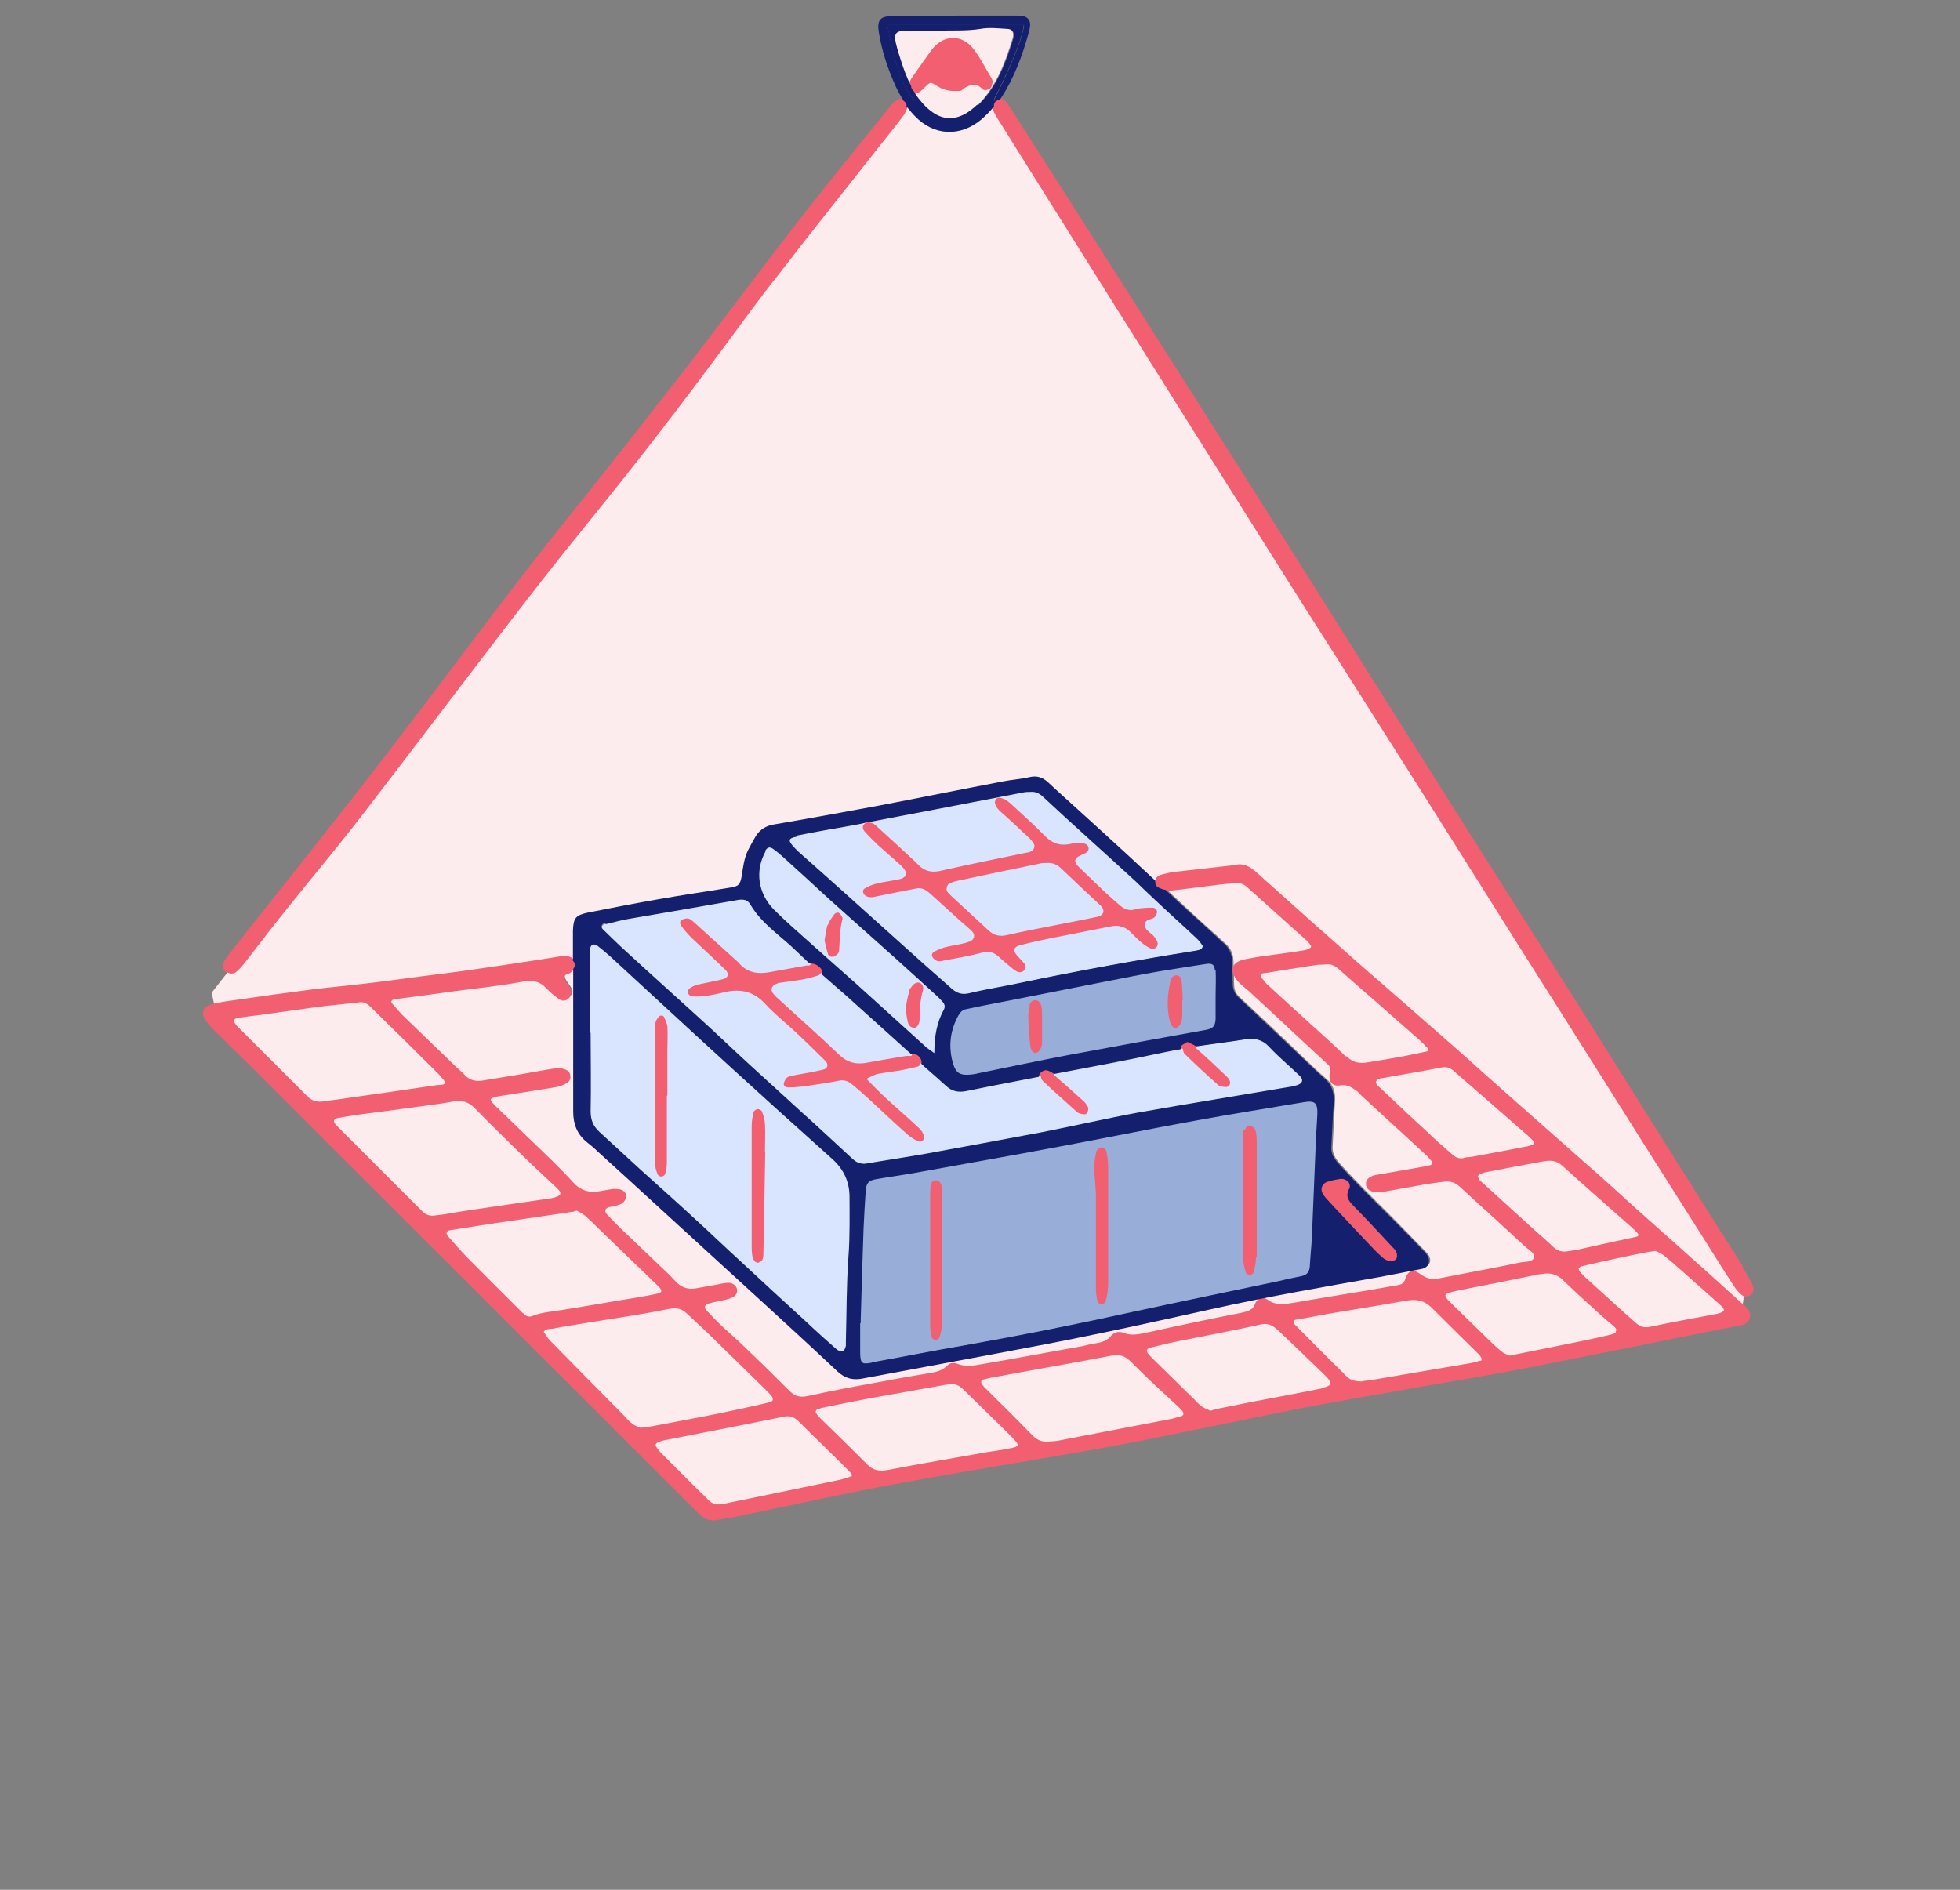
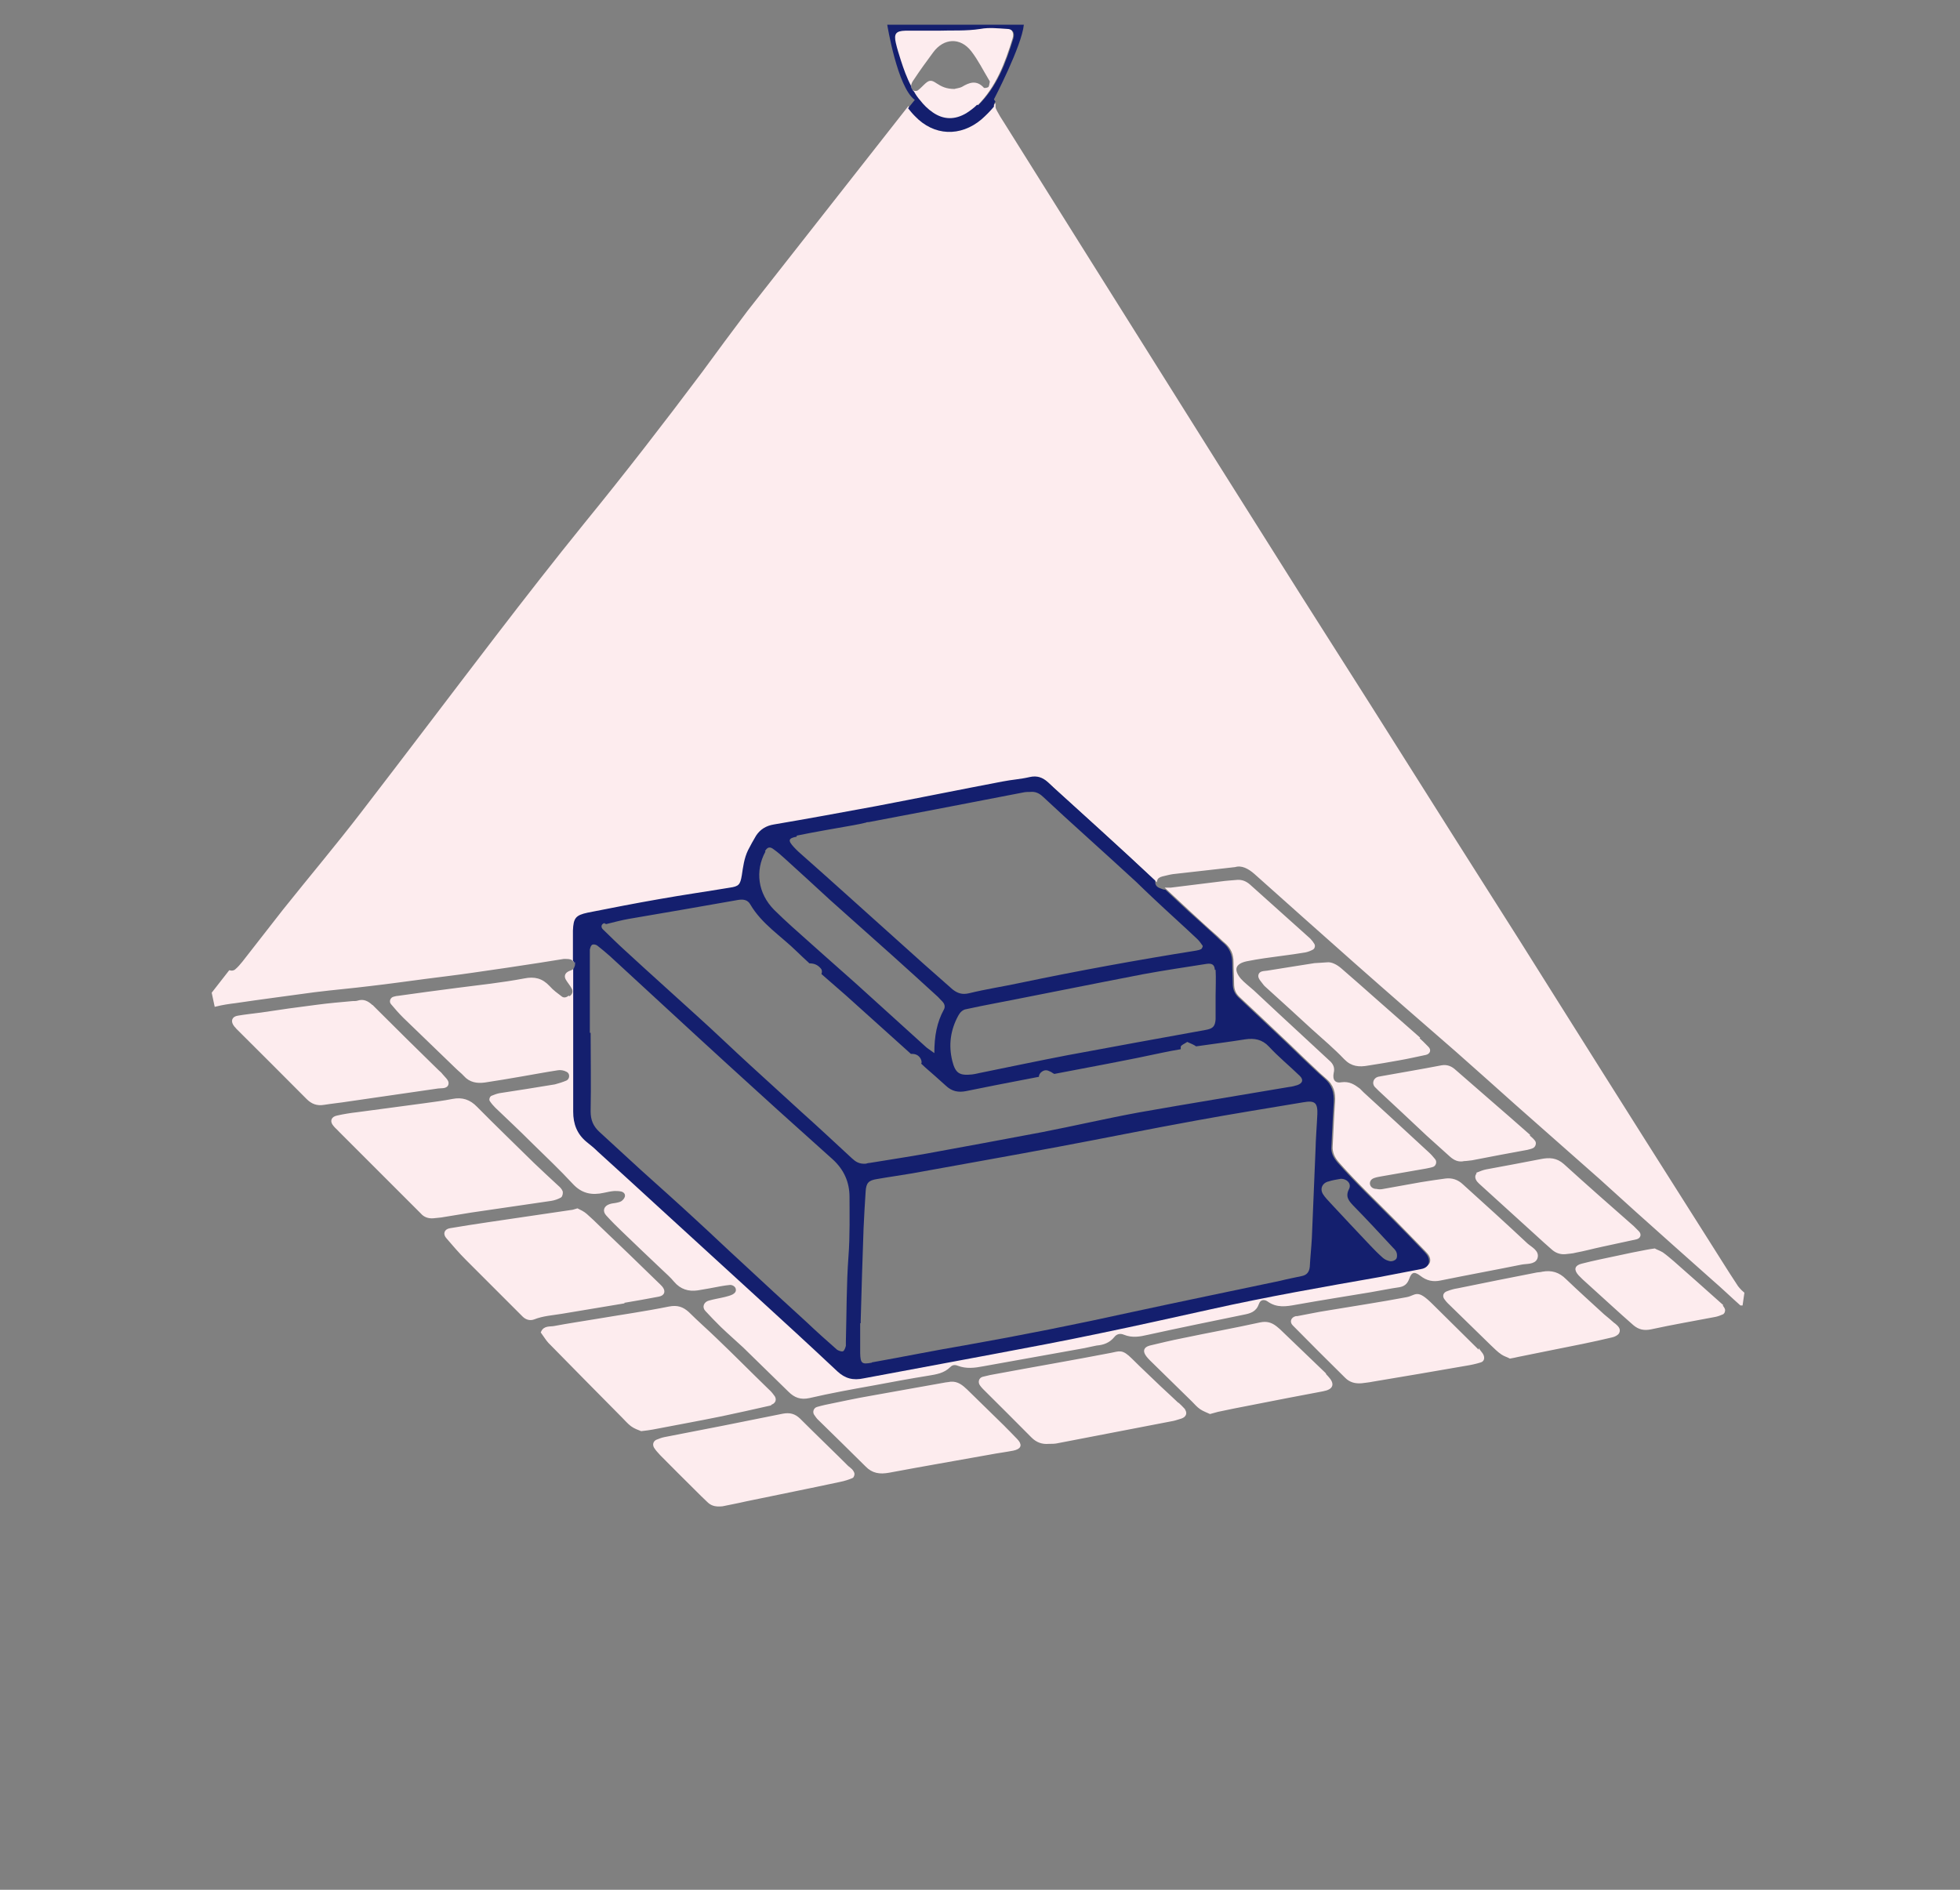
<svg xmlns="http://www.w3.org/2000/svg" version="1.1" viewBox="0 0 753.3 726.4">
  <rect x="0" y="0" width="753.3" height="726.4" fill="#808080" stroke="none" />
  <defs>
    <style>
      .cls-1 {
        fill: none;
      }

      .cls-2 {
        fill: #d9e5ff;
        stroke: #d9e5ff;
      }

      .cls-2, .cls-3, .cls-4 {
        stroke-linejoin: round;
      }

      .cls-5 {
        fill: #fdecee;
        stroke: #fdecee;
        stroke-miterlimit: 10;
      }

      .cls-3 {
        fill: #99add9;
        stroke: #99add9;
      }

      .cls-4 {
        fill: #f15f70;
        stroke: #f15f70;
        stroke-linecap: round;
      }

      .cls-6 {
        fill: #141f6e;
      }
    </style>
  </defs>
  <g>
    <g id="Laag_1">
      <g>
        <g id="PINK">
          <path class="cls-5" d="M211.8,461.1c1.2-.2,2.4-.6,3.5-1.2.4-.2.6-1.3.5-1.8-.3-.8-1-1.5-1.6-2-3.1-2.9-6.2-5.7-9.3-8.7-7.3-7.2-14.7-14.3-21.9-21.6-2.6-2.7-5.4-3.6-9-2.9-3.5.7-6.9,1.1-10.4,1.6-8.7,1.2-17.4,2.3-26.2,3.5-2.6.3-5.2.7-7.8,1.3-1.9.4-2.3,1.7-1.1,3.1.6.8,1.5,1.5,2.2,2.3,10,10,19.9,19.9,29.9,29.9.5.5,1,1,1.5,1.5,1.1,1.3,2.6,1.8,4.3,1.7,1.4-.2,2.8-.2,4.2-.5,3.5-.6,6.9-1.1,10.4-1.7,10.3-1.5,20.6-3,30.8-4.5h0ZM326.7,564.9c-6.5-6.5-13.1-12.8-19.6-19.3-1.8-1.7-3.6-2.2-6.2-1.7-15.2,3.1-30.4,6.1-45.5,9-1,.2-2,.6-3,1-.9.5-1.1,1.4-.6,2.3.6,1,1.5,1.9,2.3,2.8,4.4,4.5,9,9,13.5,13.5,1.5,1.5,3,3,4.5,4.4,1.2,1.2,2.5,1.9,5.5,1.6,2.3-.5,5.7-1.1,9.1-1.9,12-2.5,24.1-4.9,36.2-7.5,1.5-.3,3.1-.8,4.5-1.4.3,0,.6-1,.5-1.3-.2-.6-.6-1.2-1.2-1.7h0ZM295.9,539.6c1.8-.4,2.3-1.8,1.1-3.1-.7-1-1.6-1.9-2.5-2.7-6.5-6.3-12.8-12.7-19.3-18.9-3.6-3.5-7.3-6.7-10.8-10.2-2.1-1.9-4.1-2.6-7.2-2-9.4,1.9-18.7,3.2-28.1,4.8-5.4.9-10.8,1.7-16.1,2.7-1.6.3-3.7-.2-4.6,1.9.9,1.2,1.7,2.6,2.7,3.7,9.4,9.6,18.8,19.1,28.3,28.7,1.1,1.1,2.2,2.4,3.4,3.3s2.7,1.4,3.7,1.8c1.9-.2,3.1-.4,4.3-.6,8.8-1.7,17.7-3.3,26.5-5.1,6.2-1.3,12.4-2.7,18.6-4.1h0ZM239.2,500.4c4.7-.8,9.4-1.6,14-2.5,1.9-.4,2.1-1.7.9-3.1-.5-.6-1-1-1.5-1.5-7.5-7.3-14.9-14.5-22.4-21.6-1.6-1.6-3.3-3.2-5-4.7-1-.9-2.3-1.5-3.3-2-1.1.3-1.8.6-2.4.6-10.7,1.6-21.2,3.1-31.9,4.7-4.8.7-9.8,1.5-14.6,2.3-1.8.3-2.3,1.7-1,3.1,2.4,2.8,4.8,5.6,7.4,8.2,6.5,6.5,13,13,19.5,19.5.7.7,1.5,1.5,2.3,2.3,1.1,1.1,2.5,1.5,3.9,1,3.5-1.4,7.2-1.6,10.8-2.2,7.8-1.3,15.7-2.6,23.4-3.9h0ZM568.3,451.1c-.9.5-1,1.4-.5,2.3.2.4.6.8,1,1.2,7.3,6.6,14.6,13.3,21.9,19.9,1.9,1.8,4,3.6,5.9,5.3,1.4,1.3,3,1.9,4.8,1.8,1.4-.2,2.8-.2,4.2-.6,3.3-.6,6.5-1.5,9.8-2.2,4.4-1,9-1.9,13.4-2.9,1.3-.3,1.6-1.4.7-2.3-.6-.6-1.2-1.2-1.9-1.9-9-7.9-18-15.8-26.9-23.9-2.6-2.3-5.2-2.4-8.3-1.8-7.1,1.4-14.2,2.7-21.2,4-1,.2-2,.6-3,1h0ZM587.4,436.3c-4.8-4.2-9.5-8.4-14.3-12.5-4.6-4-9.3-8.1-13.9-12.1-1.5-1.4-3.1-2.1-5.2-1.7-7.7,1.5-15.6,2.8-23.3,4.2-.3,0-.7.2-1,.2-1.3.4-1.9,1.9-1,3,.5.5,1,1,1.5,1.5,6.1,5.7,12.4,11.5,18.5,17.3,3,2.7,6,5.4,9,8.1,1.4,1.2,2.9,2,5,1.5.9,0,1.9-.2,3-.3,7.1-1.4,14.1-2.7,21.2-4,.6-.2,1.4-.3,2-.6.8-.3,1.2-1.6.6-2.2-.6-.8-1.5-1.5-2.3-2.2h0ZM345.7,23c1.2,3.4,2.4,6.9,4,10h0c0-1,.6-2,1.2-2.8,2.3-3.5,4.8-6.9,7.3-10.3,4.3-5.9,11.1-6.2,15.5-.5,2.7,3.5,4.6,7.4,6.9,11.2.2.3.4.7.3,1-.2.8-.2,1.9-.8,2.3-.6.4-2,.6-2.3.2-2.6-2.9-5.1-1.9-7.8-.3-1.1.6-2.7.7-3.1.9-3.4,0-5.3-1-7.3-2.3-1.9-1.3-2.4-1.1-4.1.5-.9.8-1.7,1.8-2.7,2.4-.4.2-1.4.2-1.9,0,.7,1.1,1.5,2.3,2.3,3.3,1.5,1.8,3.1,3.4,4.9,4.7,4.1,2.9,8.6,2.9,12.9.3,1.5-.9,2.9-2,4.1-3.2,7.3-7.2,10.7-16.4,13.6-25.8.6-2.1-.3-3.4-2.6-3.6-3.3-.2-6.8-.5-10,0-5.7,1-11.2.5-16.4.7h-12.6c-3.5,0-4.3,1.2-3.6,4.7.5,2.3,1.1,4.4,1.9,6.6,0,0,.2,0,.2,0ZM142.8,386.7c-1.5-1.4-3.1-2.3-5.2-1.6-.6.2-1.4.2-2.1.2h0c-4.5.4-9.1.8-13.6,1.4-7.2.9-14.3,1.9-21.5,3-3,.4-6,.7-8.9,1.2-2,.3-2.4,1.7-1,3.4.2.2.5.5.7.8,9,9,18,17.9,27,27,1.8,1.8,3.7,2.5,6.2,2.1,3.1-.5,6.3-.8,9.4-1.3,11.5-1.7,23-3.3,34.5-5,1.4-.2,3.4.2,3.6-1.4.2-1-1.4-2.3-2.2-3.3-.4-.6-1-1-1.5-1.5-8.1-7.9-16.1-15.8-24.1-23.8-.4-.4-.7-.7-1.1-1.1h-.2ZM509.1,528.1c-5.9-5.7-11.7-11.2-17.6-16.9-.4-.4-.8-.6-1.2-1-1.8-1.4-3.5-1.9-5.9-1.4-10,2.2-20,4-30,6.1-4.1.8-8.2,1.8-12.4,2.8-2.1.6-2.3,1.7-.9,3.5.8,1,1.7,1.8,2.6,2.7,4.9,4.8,9.8,9.6,14.8,14.5,1,1,1.9,2.1,3.1,2.9s2.5,1.2,3.5,1.7c1.2-.3,2.1-.6,2.9-.8,4.1-.9,8.3-1.7,12.4-2.5,9.4-1.9,18.6-3.6,28-5.4,3.7-.7,4.1-2.3,1.7-4.9-.3-.4-.7-.7-1.1-1.1h.2ZM661.5,501.6c-6.1-5.5-12.4-11-18.6-16.5-1.3-1.1-2.7-2.3-4.1-3.3-1-.6-2.2-1-2.9-1.4-1.3.2-2.2.3-3.1.5-3.6.7-7.3,1.4-10.8,2.2-4.6,1-9.3,1.9-13.9,3.1-2.5.6-2.7,1.8-1,3.7.5.5,1,1,1.5,1.5,3.6,3.3,7.3,6.6,10.9,9.9,2.9,2.6,5.7,5.2,8.6,7.7,1.9,1.6,3.8,2,6.3,1.5,8.2-1.8,16.5-3.2,24.8-4.8,1-.2,2-.6,2.9-1,.3-.2.5-1,.4-1.3-.2-.6-.7-1.2-1.2-1.7h0ZM620.2,509c-1.3-1.2-2.7-2.3-4-3.4-4.9-4.5-9.9-9-14.7-13.6-2.5-2.5-5.2-3.3-8.6-2.7-.7.2-1.4.2-2.1.3-10.2,2-20.3,4-30.5,6.1-1.4.2-2.7.6-4,1.1-1.2.4-1.5,1.5-.6,2.5.3.4.6.8,1,1.2,5.5,5.4,11.1,10.8,16.6,16.2,1.3,1.2,2.5,2.5,4,3.5,1,.7,2.2,1,3.1,1.5,1.2-.2,2-.4,2.9-.6,8.2-1.7,16.5-3.3,24.8-5,3.8-.8,7.6-1.6,11.3-2.5,1-.2,2.2-.8,2.5-1.5.6-1.3-.6-2.2-1.5-3h0ZM568.8,520c-6.1-6.1-12.3-12.1-18.4-18.2s-5.9-3.4-9.7-2.7c-10,1.9-20.1,3.4-30.2,5.1-4,.6-8,1.5-11.9,2.2h-.5c-1.5.4-1.9,1.7-.9,2.7,6.7,6.8,13.4,13.5,20.2,20.2,1.6,1.6,3.6,2.1,5.9,1.9,1.4-.2,2.8-.3,4.2-.6,11.9-2,23.9-4,35.8-6.1,1.9-.3,3.8-.7,5.7-1.3,1-.3,1.1-1.3.7-2.2-.2-.5-.6-.9-.9-1.3v.2h0ZM667,493.8c-3.6-5.5-7-11-10.5-16.5-8.4-13.2-16.8-26.6-25.2-39.8-11.3-17.9-22.6-35.8-33.9-53.8-9.1-14.5-18.2-29-27.4-43.4-14.5-22.8-28.8-45.6-43.3-68.5-12-19-24.1-37.8-36-56.8-15.2-24.1-30.3-48.1-45.4-72.2-10.4-16.5-20.8-33.2-31.2-49.7-9.6-15.3-19.1-30.5-28.7-45.8-1-1.5-1.9-3-2.7-4.5-.3-.6-.6-1.2-.6-1.8-1.5,1.8-3.1,3.5-4.8,4.9-8.1,6.7-18.3,6.4-25.6-1.3-.9-1-1.8-1.9-2.6-3l-61.4,78.2c-5.9,7.8-11.7,15.7-17.5,23.6-14.7,19.6-29.7,39-45.2,58-11.5,14.2-22.8,28.7-34,43.3-17.4,22.7-34.6,45.5-52,68.1-9.7,12.6-19.9,24.7-29.8,37.1-5.2,6.6-10.4,13.4-15.6,20-.9,1.1-1.8,2.2-2.9,3.1-.7.6-1.6.7-2.4.5l-6.4,8.2,1,4.7c2.4-.6,5-1,7.5-1.3,10.1-1.5,20.3-2.8,30.4-4.2,7.2-.9,14.4-1.5,21.6-2.4,7-.8,14-1.8,20.9-2.7,6.1-.8,12.2-1.5,18.3-2.4,8.6-1.2,17.1-2.5,25.6-3.8,3.1-.5,6.3-1,9.4-1.5.3,0,.7,0,1,0,1.3,0,2.3.2,2.9.9v-11.6c.2-4.7,1-5.9,5.7-6.9,9.1-1.9,18.3-3.6,27.5-5.2,9-1.6,18.1-2.9,27.1-4.4,3.4-.6,4-1.1,4.6-4.7.6-3.3.9-6.6,2.4-9.7,1-1.9,1.9-3.8,3.1-5.6,1.6-2.4,3.9-3.8,6.9-4.3,13-2.2,26-4.5,39-7,16.3-3.1,32.5-6.4,48.8-9.5,3.5-.6,7-.9,10.4-1.7,3-.7,5.2.2,7.2,2.1,2.7,2.5,5.5,5,8.2,7.5,7.6,6.9,15.2,13.7,22.7,20.7,3.4,3.1,6.8,6.3,10.2,9.5.3-1,1.2-1.5,2.3-1.8,1.4-.3,2.7-.7,4.1-.9,7.7-.9,15.4-1.7,23.9-2.7,2.7-.8,5.4.6,7.9,2.8,12.8,11.4,25.5,22.8,38.3,34.1,13,11.5,26,22.8,39,34.1,7.7,6.8,15.3,13.6,22.9,20.4,10.8,9.6,21.7,19.1,32.5,28.7,4.6,4.1,9.1,8.3,13.7,12.4,9.8,8.8,19.7,17.6,29.6,26.4,3.6,3.1,7,6.4,10.6,9.6h.2l.6-4.2c-1.2-1-2.2-2.2-3.1-3.5h0ZM452.8,539.8c-2.3-2.2-4.7-4.3-7-6.5-3.7-3.6-7.4-7-11.1-10.7-3.6-3.6-4.4-2.7-7.6-2.1-14.5,2.8-29.1,5.3-43.6,8-1.9.3-3.8.7-5.7,1.2-1.1.3-1.5,1.6-.7,2.6.3.4.6.8,1,1.2,6.2,6.2,12.5,12.4,18.7,18.7,1.8,1.8,3.8,2.5,6.2,2.3,1.2,0,2.5,0,3.7-.3,14.7-2.8,29.4-5.7,44.1-8.5,1-.2,2-.6,3.1-.9,1.7-.6,2-1.8.8-3.2-.6-.6-1.2-1.3-1.9-1.9h-.2ZM545.1,398.9c-5.6-4.9-11.1-9.8-16.7-14.7-4.4-3.9-8.7-7.7-13.1-11.5-1.8-1.6-3.8-2.5-5.2-2.3-2.3.2-3.6.2-4.8.3-6.1,1-12.2,1.9-18.2,2.9-1.2.2-2.9,0-3,1.5,0,1,1.1,2,1.8,3,.4.6,1,1,1.5,1.5,5.7,5.2,11.5,10.4,17.2,15.7,4.2,3.8,8.5,7.4,12.4,11.5,2.6,2.7,5.4,2.9,8.7,2.3,4-.6,8-1.3,11.9-2,3.5-.6,6.9-1.4,10.3-2.1,1.3-.3,1.7-1.4.7-2.3-1.2-1.3-2.5-2.5-3.8-3.7h.2ZM385,547.8c-4.5-4.4-9.1-8.9-13.6-13.3-1.7-1.6-3.4-3.1-6-2.9-.9.2-1.8.2-2.6.4-9.4,1.7-18.7,3.3-28,5-5.9,1-11.7,2.3-17.6,3.5-1,.2-2,.5-3.1.8-.9.3-1.3,1.4-.8,2.2.5.7,1,1.5,1.6,2,6.1,6,12.1,11.8,18.1,17.8,2.5,2.6,5.2,2.9,8.6,2.3,12.8-2.4,25.6-4.6,38.4-6.9,3.1-.6,6.3-1,9.4-1.6,2.7-.6,3-1.7,1.2-3.6-1.8-1.9-3.7-3.8-5.6-5.7h0ZM218.6,383.3c-1,.7-2,.8-2.9.2-1.7-1.3-3.4-2.5-4.8-4.1-2.7-2.9-5.5-3.6-9.4-2.8-8.5,1.6-17,2.5-25.6,3.6-7.7,1-15.3,2-23,3.1-.5,0-1,.2-1.5.3-.9.2-1.4,1.4-.7,2.1,1.5,1.8,3,3.5,4.6,5.1,6.7,6.5,13.5,13,20.2,19.5,1,1,2.2,1.9,3.1,2.9,2.1,2.4,4.8,2.8,7.7,2.4,4.7-.7,9.4-1.5,14-2.3,4.7-.8,9.4-1.7,14-2.4,1.1-.2,2.5,0,3.6.6,1.8.8,1.8,3.4,0,4.3-1.4.6-3,1.1-4.5,1.5-7.1,1.2-14.3,2.3-21.4,3.4-1,.2-2,.6-3,1-.3.2-.6,1-.3,1.3.6.9,1.3,1.7,2,2.4,4.7,4.5,9.5,9,14.1,13.6,5.3,5.2,10.7,10.3,15.7,15.7,3.3,3.6,7,4.3,11.5,3.3,1.4-.3,2.7-.6,4.1-.7.9,0,1.8,0,2.7.2,1,.2,2,1,1.9,2.2,0,.7-.6,1.6-1.2,2.1-.6.6-1.5.8-2.4,1-.8.2-1.8.2-2.6.5-1.9.6-2.5,2.1-1.1,3.6,1.9,2.1,3.9,4.1,6,6.1,5.1,4.9,10.2,9.8,15.3,14.6,1.7,1.6,3.4,3.1,4.8,4.8,2.3,2.7,5.2,3.6,8.6,3.1,3-.5,5.9-1,8.9-1.6,1.2-.2,2.4-.4,3.6-.5,1.4,0,2.6,1,2.7,2.1.2,1.2-.6,2-1.5,2.5-1,.5-1.9.7-3,1-2,.5-4.1.8-6.2,1.4-1.6.4-2.3,2-1.1,3.2,1.9,2.1,3.9,4.1,5.9,6.1,2.8,2.7,5.7,5.2,8.6,7.9,5.8,5.7,11.6,11.3,17.4,17,2.2,2.2,4.4,3,7.6,2.3,8.2-1.9,16.5-3.4,24.9-4.9,6.9-1.3,13.9-2.6,20.8-3.7,3-.5,5.9-.9,8.2-3.2,1-1,2.1-1.1,3.4-.6,3.1,1.2,6.3.8,9.4.2,13-2.3,26-4.7,39-7,1.5-.3,3.1-.7,4.7-1,2.6-.2,4.8-1,6.5-3.1,1.1-1.4,2.7-1.7,4.3-1,3,1.2,5.8.7,8.8,0,12.3-2.7,24.5-5.2,36.7-7.7,2.6-.5,4.7-1,5.7-3.9.6-1.8,2.4-2.3,4-1.2,3.4,2.5,6.9,1.9,10.7,1.2,9.5-1.7,19.1-3.2,28.7-4.8,3.6-.6,7.3-1.4,10.9-1.9,1.7-.3,2.7-1,3.4-2.8,1-3,2.5-3.5,5.1-1.5,2.3,1.8,4.6,2.3,7.4,1.7,10.3-2.1,20.7-4,31.1-6.1,2-.4,4.9,0,5.7-2,.9-2.5-2-3.8-3.6-5.2-8.2-7.7-16.6-15.3-24.9-22.8-1.8-1.7-3.9-2.4-6.3-2.1-3.1.4-6.3.9-9.4,1.4-4.8.8-9.7,1.8-14.5,2.6-.9.2-1.8.2-2.7,0-1.7,0-2.9-1.1-3-2.5,0-1.5.9-2.3,2.1-2.7s1.7-.4,2.6-.6c5.7-1,11.5-2,17.2-3,.9-.2,1.7-.3,2.6-.6.9-.2,1.3-1.5.7-2.2-.8-1-1.6-1.9-2.5-2.7-8.3-7.7-16.6-15.3-24.9-22.9-.5-.5-1-1-1.5-1.5-2-1.5-3.8-2.7-6.7-2.3-2.8.5-4.1-1.3-3.5-4.2.4-1.6,0-2.7-1-3.8-3.6-3.4-7.3-6.7-10.9-10.1-6.2-5.7-12.4-11.5-18.6-17.3-.9-.8-1.9-1.6-2.8-2.4-.8-.7-1.6-1.4-2.3-2.2-3.1-3.7-2.2-6.5,2.6-7.5,4.5-.9,9-1.5,13.6-2.1,3-.4,6-.8,8.9-1.3,1-.2,2-.6,2.9-1.1.3-.2.5-1,.3-1.3-.4-.7-1-1.5-1.6-2.1-7.7-6.9-15.5-13.9-23.2-20.8-1.3-1.1-2.7-1.7-4.4-1.6-2.1.2-4.2.3-6.3.6l-19.4,2.4h-1c2.9,2.7,5.9,5.5,8.8,8.2,3.5,3.2,7,6.5,10.6,9.6.9.8,1.8,1.8,2.7,2.5,2.5,2.1,3.6,4.6,3.6,7.9,0,2.7.2,5.3.2,7.9s.6,3.8,2.1,5.2c5.2,4.8,10.3,9.7,15.4,14.5,4.4,4.1,8.6,8.3,13,12.4,1.5,1.5,3.1,2.9,4.7,4.3,3,2.5,3.9,5.7,3.6,9.4-.4,5.7-.6,11.2-.9,16.9-.2,2.4.8,4.3,2.4,6.1,6.8,7.7,14.2,14.7,21.4,22,3.8,3.9,7.6,7.8,11.5,11.8.4.4.7.8,1,1.1,1.9,2.2,1.7,5.3-1.8,6-5.4,1-10.7,2.1-16.1,3.1-21.7,3.9-43.4,7.7-64.9,12.4-14.1,3.1-28.3,6.3-42.4,9.2-13.8,2.8-27.7,5.5-41.5,8.1-16.5,3.1-32.9,6.1-49.3,9.2-4,.8-7.1,0-10.2-2.7-10.4-9.8-21-19.4-31.5-29.1-12.1-11.1-24.2-22.1-36.3-33.2-8.1-7.3-16.1-14.8-24.2-22.1-1.5-1.3-3-2.5-4.4-3.8-3.6-3.1-5.2-6.9-5.1-11.6.2-11.5,0-22.9,0-34.5v-20.3c-.2.3-.6.6-1,.9-.6.4-1.3.5-1.9.9-.9.6-1,1.4-.5,2.3.7,1.2,1.7,2.3,2.3,3.5.6,1.1.4,2.4-.7,3.3v.6h0Z" />
        </g>
        <g id="RED">
-           <path class="cls-4" d="M670.5,502.4c-.3-.3-.7-.6-1-.9h-.2c-3.6-3.2-7-6.4-10.6-9.6-9.8-8.8-19.7-17.6-29.6-26.4-4.6-4.1-9.1-8.3-13.7-12.4-10.8-9.6-21.7-19.1-32.5-28.7-7.7-6.8-15.3-13.6-22.9-20.4-13-11.4-26-22.8-39-34.1-12.8-11.3-25.6-22.7-38.3-34.1-2.5-2.3-5.2-3.7-7.9-2.8-8.5,1-16.1,1.8-23.9,2.7-1.4.2-2.7.6-4.1.9-1,.2-2,.7-2.3,1.8,0,.2,0,.4,0,.6,0,1.5,1,2.2,2.3,2.5.5.2,1,.3,1.6.4.3,0,.6,0,1,0,6.5-.7,12.9-1.6,19.4-2.4,2.1-.2,4.2-.4,6.3-.6,1.7,0,3.1.4,4.4,1.6,7.7,6.9,15.5,13.9,23.2,20.8.6.6,1.2,1.3,1.6,2.1.2.3,0,1.1-.3,1.3-.9.5-1.9,1-2.9,1.1-3,.5-5.9.9-8.9,1.3-4.5.6-9.1,1.2-13.6,2.1-4.8,1-5.7,3.8-2.6,7.5.6.8,1.5,1.5,2.3,2.2.9.8,1.9,1.5,2.8,2.4,6.2,5.7,12.4,11.5,18.6,17.3,3.6,3.4,7.3,6.7,10.9,10.1,1.1,1,1.5,2.1,1,3.8-.6,2.9.6,4.7,3.5,4.2,2.9-.5,4.8.9,6.7,2.3.6.4,1,1,1.5,1.5,8.3,7.6,16.6,15.3,24.9,22.9.9.8,1.7,1.8,2.5,2.7.6.7.2,1.9-.7,2.2-.8.2-1.7.4-2.6.6-5.7,1-11.5,2-17.2,3-.9.2-1.8.2-2.6.6-1.2.5-2.2,1.2-2.1,2.7,0,1.4,1.2,2.3,3,2.5h2.7c4.8-.8,9.7-1.8,14.5-2.6,3.1-.6,6.3-1,9.4-1.4,2.4-.3,4.5.4,6.3,2.1,8.3,7.6,16.7,15.2,24.9,22.8,1.5,1.5,4.5,2.7,3.6,5.2-.7,1.9-3.7,1.6-5.7,2-10.3,2.2-20.7,4-31.1,6.1-2.8.6-5.1,0-7.4-1.7-2.6-1.9-4.1-1.5-5.1,1.5-.6,1.9-1.6,2.5-3.4,2.8-3.6.6-7.3,1.3-10.9,1.9-9.5,1.6-19.1,3.1-28.7,4.8-3.7.6-7.3,1.3-10.7-1.2-1.5-1.1-3.3-.6-4,1.2-1,2.8-3.1,3.3-5.7,3.9-12.3,2.4-24.5,5-36.7,7.7-3,.6-5.9,1.2-8.8,0-1.6-.6-3.1-.4-4.3,1-1.7,2.1-4,2.7-6.5,3.1-1.5.2-3.1.6-4.7,1-13,2.3-26,4.8-39,7-3.1.6-6.3,1-9.4-.2-1.3-.5-2.5-.4-3.4.6-2.3,2.3-5.2,2.7-8.2,3.2-6.9,1.1-13.9,2.4-20.8,3.7-8.3,1.5-16.6,3.1-24.9,4.9-3.2.7-5.4,0-7.6-2.3-5.7-5.7-11.5-11.4-17.4-17-2.8-2.7-5.7-5.2-8.6-7.9-2-1.9-4-4-5.9-6.1-1.1-1.2-.5-2.8,1.1-3.2,2-.6,4.1-.9,6.2-1.4,1-.2,2.1-.5,3-1,1-.5,1.7-1.3,1.5-2.5-.2-1.1-1.4-2.1-2.7-2.1s-2.4.2-3.6.5c-3,.5-5.9,1.1-8.9,1.6-3.4.6-6.2-.4-8.6-3.1-1.5-1.7-3.2-3.3-4.8-4.8-5.1-4.9-10.3-9.8-15.3-14.6-2-1.9-4-4-6-6.1-1.4-1.5-.8-3.1,1.1-3.6.8-.2,1.8-.2,2.6-.5s1.8-.5,2.4-1c.6-.5,1.1-1.4,1.2-2.1,0-1.2-.9-1.9-1.9-2.2-.8-.2-1.8-.2-2.7-.2-1.4.2-2.7.5-4.1.7-4.4,1-8.2.3-11.5-3.3-5-5.5-10.4-10.6-15.7-15.7-4.7-4.6-9.4-9-14.1-13.6-.7-.7-1.5-1.5-2-2.4-.2-.2,0-1.1.3-1.3.9-.5,1.9-.8,3-1,7.1-1.1,14.3-2.2,21.4-3.4,1.5-.2,3.1-.7,4.5-1.5,1.8-.8,1.8-3.5,0-4.3-1-.5-2.4-.7-3.6-.6-4.7.7-9.4,1.6-14,2.4-4.7.8-9.4,1.5-14,2.3-2.9.5-5.6,0-7.7-2.4-.9-1-2.1-1.9-3.1-2.9-6.7-6.5-13.5-13-20.2-19.5-1.6-1.6-3.1-3.3-4.6-5.1-.6-.7-.2-1.9.7-2.1.5-.2,1-.2,1.5-.3,7.7-1,15.3-2,23-3.1,8.6-1.1,17.1-2,25.6-3.6,4-.7,6.8,0,9.4,2.8,1.4,1.5,3.1,2.8,4.8,4.1.9.6,2,.6,2.9-.2,1.1-.9,1.3-2.2.7-3.3-.6-1.2-1.6-2.3-2.3-3.5-.6-.9-.3-1.7.5-2.3.6-.4,1.3-.5,1.9-.9.4-.2.7-.6,1-.9.6-.8.9-1.8.6-2.7,0-.4-.3-.6-.6-1-.6-.6-1.6-.9-2.9-.9s-.7,0-1,0c-3.1.5-6.3,1-9.4,1.5-8.6,1.3-17,2.6-25.6,3.8-6.1.9-12.2,1.6-18.3,2.4-6.9.9-14,1.9-20.9,2.7-7.2.9-14.4,1.5-21.6,2.4-10.1,1.3-20.3,2.7-30.4,4.2-2.5.3-5,.7-7.5,1.3-.2,0-.6.2-.8.2-3.1.8-3.9,3.1-1.9,5.7,1.3,1.7,2.7,3.2,4.3,4.7,3.9,3.9,7.8,7.7,11.7,11.5,25.8,25.8,51.7,51.7,77.6,77.5s62.2,62.2,93.3,93.2c.9.9,1.8,1.8,2.7,2.6,1.9,1.8,4,2.7,6.8,2,1.7-.4,3.5-.5,5.2-.9,15.7-3.2,31.4-6.6,47.1-9.8,23.8-4.8,47.8-8.7,71.8-12.8,12.7-2.2,25.3-4.3,37.9-6.8,20.9-4.1,41.7-8.6,62.6-12.7,15.2-2.9,30.5-5.4,45.8-8.2,13.3-2.3,26.7-4.5,40-7.1,24.1-4.7,48-9.6,72-14.4,3.3-.6,6.5-1.3,9.8-1.9,1.6-.3,3.2-.7,3.8-2.5.6-2-.7-3.3-2-4.5l-.2-.2v-.2h0ZM517,406.6c-4-4-8.2-7.7-12.4-11.5-5.7-5.2-11.5-10.4-17.2-15.7-.5-.5-1.1-.9-1.5-1.5-.7-1-1.9-2-1.8-3,0-1.5,1.8-1.3,3-1.5,6.1-1,12.2-2,18.2-2.9,1.2-.2,2.5-.2,4.8-.3,1.5-.2,3.4.6,5.2,2.3,4.3,3.9,8.7,7.7,13.1,11.5,5.6,4.9,11.1,9.8,16.7,14.7,1.3,1.1,2.6,2.4,3.8,3.7.9,1,.6,2.1-.7,2.3-3.5.7-6.9,1.5-10.3,2.1-4,.7-8,1.4-11.9,2-3.2.6-6.1.3-8.7-2.3h-.2ZM562.8,445.6c-2.1.5-3.6-.3-5-1.5-3.1-2.7-6.1-5.3-9-8.1-6.2-5.7-12.4-11.5-18.5-17.3-.5-.5-1.1-.9-1.5-1.5-.9-1-.4-2.5,1-3,.3,0,.6-.2,1-.2,7.7-1.4,15.6-2.7,23.3-4.2,2.1-.4,3.7.3,5.2,1.7,4.6,4,9.3,8.1,13.9,12.1,4.8,4.2,9.5,8.3,14.3,12.5.8.7,1.5,1.4,2.3,2.2.6.6.2,1.9-.6,2.2-.6.2-1.4.4-2,.6-7.1,1.4-14.1,2.7-21.2,4-1,.2-2.1.2-3,.3h0ZM568.9,454.5c-.4-.3-.8-.7-1-1.2-.6-.9-.4-1.8.5-2.3s1.9-.8,3-1c7.1-1.4,14.2-2.7,21.2-4,3.1-.6,5.7-.6,8.3,1.8,8.9,8.1,17.9,15.9,26.9,23.9.6.6,1.3,1.2,1.9,1.9.9,1,.6,2-.7,2.3-4.4,1-9,1.9-13.4,2.9-3.2.7-6.5,1.5-9.8,2.2-1.4.2-2.8.4-4.2.6-1.9,0-3.5-.5-4.8-1.8-1.9-1.8-4-3.6-5.9-5.3-7.3-6.6-14.6-13.3-21.9-19.9h0ZM118,422c-9-9-17.9-18-27-27-.2-.2-.5-.5-.7-.8-1.4-1.6-1-3.1,1-3.4,3-.5,5.9-.8,8.9-1.2,7.2-1,14.3-2,21.5-3,4.5-.6,9.1-1,13.6-1.5h0c.7,0,1.5,0,2.1-.2,2.2-.6,3.8.3,5.2,1.6.4.3.7.7,1.1,1.1,8.1,7.9,16.1,15.8,24.1,23.8.5.5,1,1,1.5,1.5.8,1.1,2.3,2.3,2.2,3.3-.2,1.6-2.3,1.2-3.6,1.4-11.5,1.7-23,3.4-34.5,5-3.1.5-6.3.8-9.4,1.3-2.4.3-4.4-.3-6.2-2.1,0,0,.2,0,.2,0ZM166.4,467.8c-1.7,0-3.1-.5-4.3-1.7-.5-.5-1-1-1.5-1.5-10-10-19.9-19.9-29.9-29.9-.7-.7-1.5-1.5-2.2-2.3-1.2-1.4-.7-2.7,1.1-3.1,2.6-.5,5.2-.9,7.8-1.3,8.7-1.1,17.4-2.3,26.2-3.5,3.5-.5,7-.9,10.4-1.6,3.6-.7,6.5.2,9,2.9,7.2,7.3,14.5,14.5,21.9,21.6,3.1,3,6.2,5.8,9.3,8.7.6.6,1.3,1.3,1.6,2,.2.5,0,1.5-.5,1.8-1,.6-2.3,1-3.5,1.2-10.3,1.5-20.6,3-30.8,4.5-3.5.5-6.9,1.1-10.4,1.7-1.4.2-2.8.3-4.2.5h0ZM201,505.5c-.7-.7-1.5-1.5-2.3-2.3-6.5-6.5-13-12.9-19.5-19.5-2.6-2.7-5-5.4-7.4-8.2-1.2-1.4-.7-2.8,1-3.1,4.8-.8,9.8-1.5,14.6-2.3,10.7-1.6,21.2-3.1,31.9-4.7.7,0,1.4-.3,2.4-.6,1,.6,2.3,1.1,3.3,2,1.8,1.5,3.4,3.1,5,4.7,7.5,7.2,15,14.5,22.4,21.6.5.5,1,1,1.5,1.5,1.2,1.4,1,2.7-.9,3.1-4.7,1-9.4,1.8-14,2.5-7.8,1.3-15.7,2.7-23.4,3.9-3.6.6-7.3.8-10.8,2.2-1.4.6-2.7.2-3.9-1h0ZM246.5,549.5c-1-.5-2.5-.9-3.7-1.8-1.3-.9-2.3-2.2-3.4-3.3-9.4-9.5-18.9-19.1-28.3-28.7-1-1-1.9-2.5-2.7-3.7.9-2.1,3-1.5,4.6-1.9,5.3-1,10.7-1.8,16.1-2.7,9.4-1.5,18.8-2.9,28.1-4.8,3-.6,5.1,0,7.2,2,3.6,3.4,7.3,6.7,10.8,10.2,6.5,6.3,12.8,12.6,19.3,18.9.9.9,1.8,1.8,2.5,2.7,1,1.4.6,2.7-1.1,3.1-6.2,1.5-12.4,2.8-18.6,4.1-8.8,1.8-17.7,3.4-26.5,5.1-1.2.2-2.4.4-4.3.6h0ZM327.4,567.9c-1.5.6-3,1-4.5,1.4-12,2.5-24.1,5-36.2,7.5-3.5.7-6.9,1.4-9.1,1.9-2.9.3-4.3-.4-5.5-1.6-1.5-1.5-3-3-4.5-4.4-4.5-4.5-9-9-13.5-13.5-.9-.9-1.7-1.8-2.3-2.8-.6-.8-.3-1.8.6-2.3,1-.5,1.9-.8,3-1,15.2-3,30.4-5.9,45.5-9,2.6-.6,4.4,0,6.2,1.7,6.5,6.5,13.1,12.8,19.6,19.3.5.5,1,1,1.2,1.7.2.3-.2,1.2-.5,1.3h0ZM389.3,557c-3.1.7-6.2,1.1-9.4,1.6-12.8,2.3-25.7,4.4-38.4,6.9-3.5.6-6.1.3-8.6-2.3-6-6-12-11.9-18.1-17.8-.6-.6-1.1-1.3-1.6-2s0-1.9.8-2.2c1-.3,2-.6,3.1-.8,5.9-1.2,11.7-2.4,17.6-3.5,9.4-1.7,18.7-3.3,28-5,.9-.2,1.7-.2,2.6-.4,2.6-.2,4.3,1.2,6,2.9,4.5,4.4,9.1,8.9,13.6,13.3,1.9,1.9,3.8,3.7,5.6,5.7,1.8,1.9,1.5,3-1.2,3.6h0ZM453.8,544.9c-1,.3-2,.6-3.1.9-14.7,2.8-29.4,5.7-44.1,8.5-1.2.2-2.4.2-3.7.3-2.4.2-4.4-.5-6.2-2.3-6.2-6.3-12.4-12.5-18.7-18.7-.4-.4-.7-.8-1-1.2-.7-1-.4-2.3.7-2.6,1.9-.5,3.8-.9,5.7-1.2,14.5-2.7,29.1-5.2,43.6-8,3.1-.6,5.4,0,7.6,2.1,3.6,3.6,7.3,7.2,11.1,10.7,2.3,2.2,4.7,4.3,7,6.5.6.6,1.3,1.2,1.9,1.9,1.2,1.5.9,2.7-.8,3.2h.2ZM508.5,534.1c-9.4,1.9-18.6,3.6-28,5.4-4.1.8-8.3,1.7-12.4,2.5-.9.2-1.7.4-2.9.8-1-.5-2.3-.9-3.5-1.7s-2.1-1.9-3.1-2.9c-4.9-4.8-9.8-9.6-14.8-14.5-.9-.9-1.8-1.7-2.6-2.7-1.5-1.7-1.2-2.9.9-3.5,4.1-1,8.2-2,12.4-2.8,10-2,20.1-3.9,30-6.1,2.4-.5,4.1,0,5.9,1.4.4.3.8.6,1.2,1,5.9,5.6,11.7,11.2,17.6,16.9l1.1,1.1c2.4,2.7,1.9,4.1-1.7,4.9h-.2ZM569,523.5c-1.9.6-3.7,1-5.7,1.3-11.9,2-23.9,4.1-35.8,6.1-1.4.2-2.8.3-4.2.6-2.3,0-4.3-.4-5.9-1.9-6.8-6.7-13.5-13.4-20.2-20.2-1-1-.6-2.3.9-2.7h.5c4-.7,8-1.5,11.9-2.2,10.1-1.7,20.1-3.3,30.2-5.1,3.8-.6,6.9,0,9.7,2.7,6.1,6.1,12.3,12.2,18.4,18.2.4.4.6.8.9,1.3.5.9.2,1.9-.7,2.2v-.2h0ZM621.7,512c-.3.7-1.5,1.3-2.5,1.5-3.7.9-7.5,1.7-11.3,2.5-8.2,1.7-16.5,3.3-24.8,5-.9.2-1.7.3-2.9.6-.9-.4-2.1-.7-3.1-1.5-1.4-1-2.7-2.3-4-3.5-5.6-5.4-11.1-10.8-16.6-16.2-.4-.4-.7-.8-1-1.2-.8-1-.6-2.1.6-2.5,1.3-.5,2.7-.8,4-1.1,10.2-2,20.3-4,30.5-6.1.7-.2,1.4-.2,2.1-.3,3.3-.6,6.1.2,8.6,2.7,4.8,4.7,9.8,9.1,14.7,13.6,1.3,1.2,2.7,2.3,4,3.4.9.8,2.2,1.7,1.5,3h0ZM662.4,504.6c-.9.5-1.9.9-2.9,1-8.2,1.6-16.5,3-24.8,4.8-2.6.6-4.4.2-6.3-1.5-2.9-2.6-5.8-5.1-8.6-7.7-3.6-3.3-7.3-6.6-10.9-9.9-.5-.5-1-1-1.5-1.5-1.8-1.9-1.5-3.1,1-3.7,4.6-1.1,9.2-2.1,13.9-3.1,3.6-.8,7.3-1.5,10.8-2.2.9-.2,1.8-.2,3.1-.5.7.3,1.9.7,2.9,1.4,1.5,1,2.7,2.2,4.1,3.3,6.2,5.5,12.4,10.9,18.6,16.5.5.5,1,1,1.2,1.7.2.3,0,1.1-.4,1.3h0ZM669.3,486.8c-8.9-14-17.8-28-26.6-42.1-12.6-20-25.1-40.1-37.7-60.1-16.1-25.5-32.3-50.9-48.4-76.4-21.1-33.4-42.1-66.9-63.1-100.3-18.1-28.7-36.2-57.2-54.4-85.8-17-26.8-34.1-53.6-51.2-80.4-.6-1-1.4-2.1-2.3-2.9-.3-.3-1-.5-1.5-.5s-.6,0-.8.2c-.3.2-.6.4-.8.7-.2.4-.5.9-.6,1.3v.7c0,.6.4,1.2.6,1.8.8,1.5,1.8,3.1,2.7,4.5,9.5,15.3,19.1,30.5,28.7,45.8,10.4,16.6,20.8,33.2,31.2,49.7,15.1,24.1,30.2,48.1,45.4,72.2,11.9,19,24.1,37.9,36,56.8,14.5,22.8,28.9,45.6,43.3,68.5,9.1,14.5,18.2,29,27.4,43.4,11.3,17.9,22.6,35.8,33.9,53.8,8.4,13.2,16.8,26.6,25.2,39.8,3.5,5.5,6.9,11.1,10.5,16.5.8,1.3,1.9,2.6,3.1,3.5h0c1.3,1,3.6,0,3.6-2.2-.2-.5-.4-1.5-.9-2.4-1.1-2-2.3-4-3.6-5.9h.3ZM87.2,373.1c.3.2.6.4,1,.5.8.2,1.7.2,2.4-.5,1-.9,2-1.9,2.9-3.1,5.2-6.7,10.3-13.4,15.6-20,9.9-12.4,20.1-24.5,29.8-37.1,17.4-22.6,34.6-45.4,52-68.1,11.1-14.5,22.4-29.1,34-43.3,15.5-19.1,30.5-38.3,45.2-58,5.9-7.8,11.7-15.7,17.5-23.6,3.6-4.8,7.3-9.8,11.1-14.5,12.9-16.8,26.2-33.3,39.2-49.9,2.9-3.7,6-7.4,8.8-11.2.8-1,1.3-2.4,1.6-3.1,0-.2,0-.4,0-.6-.2-.8-.6-1.4-1.2-1.8-.6-.4-1.4-.5-2,0-1,.6-1.9,1.5-2.7,2.5-10.7,13.3-21.6,26.6-32.1,40-15.5,19.9-30.6,40.1-46,60.1-15.3,19.6-30.5,39.2-46.2,58.6-19.6,24.3-38.1,49.5-57,74.3-13,17.1-26.2,34.1-39.6,51-10.9,13.9-22,27.6-32.9,41.5-.7,1-1.5,2-2.1,3.1-.6,1.2-.3,2.7.6,3.4l.2-.2h0ZM396.3,327.1c-.4.2-1,.4-1.5.5-11.1,2.3-22.1,4.5-33.1,7-3.3.7-5.9.2-8.2-2-.6-.6-1.3-1.2-1.9-1.9-4.5-4.2-9-8.4-13.6-12.5-.8-.7-1.6-1.5-2.6-1.9-.5-.2-.9-.3-1.4-.3s-.7,0-1.1.2c-.3.2-.6.3-1,.6-.8.8-.8,2.3.2,3.4,1.6,1.9,3.4,3.6,5.2,5.3,2.6,2.4,5.3,4.6,7.9,7,1.1,1,2.7,2.5,2.7,3.6,0,1.6-2.3,1.7-3.9,2-2.3.5-4.5.7-6.8,1.3-1.7.4-3.3,1.1-4.8,1.9-1.4.8-1.1,2.6,0,3.6,1.2,1,2.5,1,4,.6,5.3-1.1,10.7-2.1,16.1-3.2,1.9-.4,3.4.6,4.8,1.8,4,3.6,7.8,7.1,11.8,10.7,1.5,1.3,2.9,2.6,4.4,3.9,1,1,.7,2.4-.7,3-1,.4-2,.6-3.1.9-2.3.5-4.5.8-6.7,1.4-1.4.3-2.7.9-3.9,1.6-1,.6-1.5,1.7-1,2.7.4.8,1.4,1.5,2.3,1.9.7.3,1.7,0,2.6-.2,5-1,10.1-1.9,15-3.1,2.4-.6,4,0,5.7,1.5,1.8,1.7,3.7,3.2,5.6,4.8.6.5,1.1.9,1.8,1.1,1.3.5,2.4.2,3.3-.9.8-1,.7-2,0-2.9-.8-1.1-1.9-2.1-2.8-3.1-1.5-1.8-1.4-2.7.8-3.3,3.8-1,7.5-1.8,11.4-2.6,7.7-1.6,15.6-3.1,23.3-4.6,2.8-.6,5.2,0,7.3,2.1,1.4,1.4,2.7,2.8,4.2,4,1.2,1,2.6,1.9,4,2.5.6.2,1.8-.2,2.3-.6.5-.5.9-1.6.7-2.3-.2-1-.9-1.9-1.5-2.7-1.1-1.3-3.1-2.4-3.4-3.8-.4-2.2,2.7-1.8,3.7-3,.5-.6,1-1.5,1-2.3,0-1.2-.9-1.9-2-2.1-.6-.2-1.4-.2-2.1,0-1.6.2-3.2,0-4.7.6-2.3.8-4.1,0-5.8-1.5s-3.5-3-5.2-4.6c-3.6-3.4-7.2-6.8-10.7-10.3-1.5-1.5-1.3-2.3.5-3.2s2-.7,2.8-1.4c1.4-1,1.1-3.2-.5-4-.9-.4-2-.6-3.1-.6s-2.4.5-3.6.6c-3.4.6-6.1-.3-8.6-2.8-3.7-3.8-7.7-7.3-11.5-10.9-1.1-1-2.3-2.2-3.6-3.1-.8-.6-1.9-1-2.8-1.1-1.5-.2-2.7,1.2-2.4,2.7.3,1.7,1.4,2.7,2.7,3.9,3.4,3.1,6.8,6.2,10.1,9.3.8.7,1.5,1.5,2.1,2.4.5.8.2,1.7-.6,2.3h.4,0ZM399.3,332.6c1-.2,2.1-.2,3.1-.3,1.9,0,3.4.5,4.8,1.8,5.1,4.8,10.3,9.6,15.4,14.5,1.5,1.5,1.1,3-1,3.4-5,1-10,2-15,3-6.5,1.3-13.2,2.5-19.6,4-2.7.6-4.8.2-6.8-1.6-4.9-4.5-9.8-9-14.7-13.6-.5-.5-1.1-1-1.3-1.6s.2-1.5.6-1.8c1-.6,2.3-1,3.5-1.2,10.3-2.2,20.7-4.4,31-6.5h0ZM316.1,410.4c-3.4.7-6.9,1.3-10.3,2-1.2.2-2.5.3-3.5,1-.7.5-1.4,1.5-1.5,2.5-.2,1.1,1,2.3,2.3,2.3s3.9,0,5.8-.4c4.5-.6,9-1.3,13.6-2.2,1.8-.3,3.1,0,4.4,1.1,2.3,1.9,4.5,3.9,6.8,5.9,4.9,4.5,9.8,9.1,14.8,13.6,1.3,1.1,2.8,2,4.4,2.7,1.5.6,3.3-1,2.7-2.7-.4-1.1-1-2.3-1.9-3.1-4.3-4-8.6-7.7-12.9-11.7-2.2-2-4.3-4.2-7-6.9,1.7-.7,2.6-1.4,3.6-1.5,2.9-.6,5.9-.9,8.9-1.4,2.3-.4,4.5-.8,6.7-1.5.5-.2,1-.8,1.3-1.4,0-.2.2-.4.2-.6,0-.7-.5-1.7-1.1-2.2-.6-.6-1.6-.8-2.4-.9h-.6c-1,0-2,0-3,.2-4.8.8-9.7,1.6-14.5,2.5-3.7.6-6.7-.2-9.6-3-7.7-7.4-15.8-14.5-23.7-21.8-.6-.6-1.2-1.2-1.8-1.9-.7-.9-.3-2.1.8-2.6.6-.2,1.3-.5,2-.6,3-.5,5.9-.8,8.9-1.3,1.9-.3,3.8-.8,5.6-1.5.5-.2.8-.5,1-.9.3-.6.2-1.5-.3-2.2-1.1-1.5-2.6-2-4.3-1.9-.3,0-.6,0-.9,0-4.8.9-9.7,1.6-14.5,2.6-4.3.8-8.1.2-11.1-3.2-.3-.4-.7-.7-1.1-1.1-5.2-4.8-10.4-9.5-15.7-14.2-.9-.8-1.9-1.7-3-2.1-.8-.2-2.1,0-2.9.6-1,.6-1.1,1.9-.5,2.8,1.2,1.7,2.7,3.3,4.1,4.8,4.3,4.2,8.7,8.2,13.1,12.4,1.2,1.1.9,2.3-.8,2.7-3.1.7-6.2,1.2-9.3,2-1.3.3-2.7.9-3.8,1.7s-.9,1.6-.7,2.3c.2.6,1.1,1.5,1.9,1.6,1.9.2,3.9,0,5.8-.2,2.4-.3,4.8-.9,7.3-1.5,5.8-1.4,10.6-.2,14.8,4.4,3.6,4,8,7.4,12,11.1,3.7,3.5,7.4,7.1,11,10.7,1.2,1.2,1,2.3-.6,2.7v.2h0ZM351,35.1h0c.5.3,1.4.3,1.9,0,1-.6,1.9-1.6,2.7-2.4,1.7-1.6,2.1-1.8,4.1-.5,1.9,1.2,3.9,2.3,7.3,2.3s1.9-.2,3.1-.9c2.7-1.6,5.2-2.6,7.8.3.3.4,1.8.2,2.3-.2.6-.5.6-1.5.8-2.3,0-.3-.2-.7-.3-1-2.3-3.7-4.2-7.7-6.9-11.2-4.4-5.7-11.2-5.4-15.5.5-2.5,3.4-4.9,6.9-7.3,10.3-.6.8-1.1,1.9-1.2,2.8h0c0,.7.6,1.6,1.1,2.1v.2h0ZM483.3,438.8c0-1.5,0-3.2-.6-4.7-.2-.8-1.4-1.6-2.3-1.9-1.1-.3-2.1.6-2.4,1.6-.5,1.5-.9,3.1-.9,4.6v45c0,1.9.5,3.9,1,5.7.2.6,1.2,1.4,1.9,1.5.7,0,1.9-.6,2-1.2.6-1.8,1-3.7,1-5.7,0-7.6,0-15.2,0-22.8v-22.2h.2ZM291.3,425.9c-.7,0-1.9.7-2,1.4-.5,1.9-.8,3.8-.8,5.7v45.4c0,1.4,0,2.8.2,4.2,0,.8.4,1.8.9,2.4.3.5,1.2,1,1.7,1,.8,0,1.8-.6,2.1-1.2.5-.9.5-2,.6-3.1.2-13,.5-26,.7-39h0c0-3.6.2-7,0-10.6,0-1.7-.6-3.5-1.2-5-.2-.6-1.4-1.2-2.1-1.2h0ZM256.7,394.5c0-1.3-.7-2.7-1.4-3.9-.5-.9-2.1-1-2.7-.2-.6.8-1.2,1.7-1.5,2.7-.2,1.4-.2,2.8-.2,4.2v41.3c0,2.8,0,5.7,0,8.5,0,1.5.6,3.1,1.1,4.5.7,1.6,3.1,1.5,3.8-.2.5-1.5.7-3.1.7-4.6v-43.4c0-3,.2-6,0-9h0ZM426.3,447.8c0-1.7-.3-3.5-.7-5.2-.3-1.3-1.3-2.3-2.7-1.9-.8.2-1.9,1.1-2.1,1.9-.5,2.2-.8,4.5-.8,6.8,0,3.5.6,7,.6,10.5v35.4c0,1.7.3,3.5.7,5.2.2.6,1.3,1.3,1.9,1.4.7,0,1.9-.6,2-1.2.6-1.9.9-3.8,1-5.7,0-7.9,0-15.8,0-23.7v-23.4h0ZM357,509.4c0,1.5.2,3.1.6,4.7.2.6,1.2,1.4,1.9,1.4s1.8-.6,2-1.2c.5-1.5.8-3.1.9-4.6.2-4,.2-8.1.2-12.2,0-13.2,0-26.4,0-39.6s0-1.5-.2-2.1c-.3-1.5-1.7-2.8-2.8-2.7-1.4.2-2.2,1.2-2.4,2.4-.2,1.4-.2,2.8-.2,4.2v49.6h0ZM515.4,453.1c-1.5.3-3.3.6-5,1.1-2.1.7-3,2.8-1.9,4.7.8,1.4,1.9,2.5,3,3.6,5,5.4,10.1,10.8,15.2,16.2,1.6,1.7,3.1,3.3,4.9,4.8.7.6,1.8,1.2,2.8,1.3.7,0,1.9-.3,2.3-.9.4-.6.4-1.7.2-2.3-.2-.8-1-1.5-1.5-2.1-5.1-5.4-10.1-10.9-15.2-16.1-1.9-1.9-3.2-3.5-1.6-6.4,1-1.9-.7-3.9-3.1-3.9h0ZM454.2,402.5c0,.2-.2.6,0,1,0,.7.3,1.5.7,1.9,4.1,4,8.4,8,12.8,11.9.8.7,2.3.9,3.4,1,1.8,0,2.8-1.9,1.9-3.3-.3-.6-.7-1.2-1.3-1.7-3.9-3.6-7.7-7.2-11.6-10.7h0c-.9-.8-2.1-1.1-3.4-1.7-1,.6-2.2,1-2.5,1.8h0ZM413.6,427.9c.7.6,1.9.8,2.9.9,1.3.2,2.3-1,2.2-3.1-.4-.6-1-1.8-1.9-2.7-3.5-3.2-7-6.4-10.6-9.4-.2-.2-.5-.4-.7-.6-.3-.2-.6-.4-1-.6-.3-.2-.6-.3-1-.5-1.3-.6-2.4-.2-3.3.7-.4.4-.6,1-.6,1.5s.2,1.2.9,1.8c4.3,4.1,8.7,8.1,13.2,12v.2h0ZM400.9,398.5v-8.4c0-1,0-2.1-.2-3.1-.2-1.8-1.2-2.9-2.5-3-1.5-.2-2.7.8-3.3,2.7-.3,1.4-.6,2.7-.6,4.1.2,3.5.4,7,.7,10.5.2,2.6,1.4,3.9,2.7,3.8,1.4-.2,2.6-1.8,2.9-4,.2-.9,0-1.8,0-2.7h0ZM454.6,376.9c-.2-1.2-1.1-2.3-2.5-2.3-1.4,0-2.3.9-2.6,2.3-1.1,5.2-1.5,10.4-.3,15.7.5,2.1,1.7,3.3,2.9,3.1,1.3-.2,2.5-1.6,2.7-3.5.2-.9.2-1.8.2-2.7v-4.8h.2c-.2-2.7-.2-5.2-.5-7.9h0ZM351.2,395.6c1.2,0,2.3-1.1,2.6-2.8,0-.3.2-.7.2-1,0-3.7.2-7.3,1.2-10.9.5-1.7-.3-3.1-1.5-3.6-1-.5-2.6.2-3.6,1.5-.6.9-1.1,1.8-1.5,2.7-.5,2-.8,4.1-1.2,5.9.3,2,.5,3.8.8,5.4.3,1.5,1.2,2.6,2.8,2.7h0ZM320.6,368.3c.7-.2,1.5-.8,2-1.4s.4-1,.5-1.5c.2-4,.2-8.1,1.3-12,.2-.7-.6-1.9-1.3-2.6-.9-.8-2.1-.4-2.8.5-1,1.2-1.9,2.5-2.4,4-.6,1.9-.8,4.1-1.2,6.3.4,1.8.7,3.7,1.4,5.5.4,1.1,1.5,1.5,2.7,1.2h0Z" />
-         </g>
+           </g>
        <g id="Light_Light_BLUE">
-           <path class="cls-2" d="M315.7,374.5c-.2.4-.6.7-1,.9-1.9.6-3.7,1.1-5.6,1.5-2.9.5-5.9.9-8.9,1.3-.6,0-1.4.3-2,.6-1.1.5-1.5,1.7-.8,2.6.6.7,1.1,1.4,1.8,1.9,7.9,7.3,16,14.4,23.7,21.8,2.8,2.7,5.8,3.6,9.6,3,4.8-.9,9.7-1.7,14.5-2.5,1-.2,2-.3,3-.2-8.3-7.5-16.7-15-25-22.5-3.1-2.8-6.3-5.5-9.4-8.2h0ZM488.1,402.7c-2.7-2.8-5.7-3.3-9.1-2.8-6.3,1-12.6,1.7-18.9,2.7,4,3.5,7.7,7,11.6,10.7.5.5,1,1,1.3,1.7.8,1.5-.2,3.5-1.9,3.3-1.2,0-2.6-.2-3.4-1-4.4-3.9-8.6-7.8-12.8-11.9-.4-.4-.7-1.2-.7-1.9-2.3.4-4.6.8-6.9,1.3-13.9,2.8-27.9,5.5-41.7,8.2.2.2.5.3.7.6,3.6,3.1,7.1,6.2,10.6,9.4,1,.9,1.6,2.2,1.9,2.7,0,2.1-.9,3.3-2.2,3.1-1,0-2.2-.3-2.9-.9-4.4-4-8.9-7.9-13.2-12-.6-.6-.9-1.2-.9-1.8-1.9.4-3.9.7-5.7,1.1-7.4,1.5-14.9,3-22.3,4.4-2.9.6-5.6,0-7.8-2.1-2.5-2.4-5.2-4.7-7.9-7-.6-.5-1-1-1.6-1.5-.2.6-.8,1.2-1.3,1.4-2.2.6-4.4,1.1-6.7,1.5-3,.5-5.9.8-8.9,1.4-1,.2-1.9.8-3.6,1.5,2.7,2.7,4.8,4.9,7,6.9,4.3,4,8.7,7.7,12.9,11.7.9.8,1.5,1.9,1.9,3.1.6,1.6-1.2,3.4-2.7,2.7-1.6-.6-3.1-1.6-4.4-2.7-5-4.4-9.8-9-14.8-13.6-2.2-2-4.4-4-6.8-5.9-1.2-1-2.7-1.5-4.4-1.1-4.5.9-9,1.5-13.6,2.2-1.9.2-3.9.4-5.8.4s-2.6-1.2-2.3-2.3c.2-.9.8-2,1.5-2.5,1-.6,2.3-.7,3.5-1,3.5-.6,6.9-1.2,10.3-2,1.6-.3,1.9-1.5.6-2.7-3.6-3.6-7.3-7.2-11-10.7-4-3.7-8.3-7.1-12-11.1-4.2-4.6-9-5.7-14.8-4.4-2.4.6-4.8,1.1-7.3,1.5-1.9.2-3.9.3-5.8.2-.6,0-1.6-.9-1.9-1.6-.2-.6.2-1.9.7-2.3,1.1-.8,2.4-1.4,3.8-1.7,3.1-.7,6.2-1.2,9.3-2,1.7-.4,2-1.5.8-2.7-4.3-4.2-8.7-8.2-13.1-12.4-1.5-1.5-2.9-3.1-4.1-4.8-.6-.9-.6-2.2.5-2.8.8-.5,2-.8,2.9-.6,1.1.3,2.1,1.3,3,2.1,5.2,4.7,10.4,9.4,15.7,14.2.4.3.8.7,1.1,1.1,3,3.4,6.8,4,11.1,3.2,4.8-.9,9.7-1.7,14.5-2.6.3,0,.6,0,.9,0-1.7-1.5-3.3-3.1-4.9-4.6-6-5.9-13.3-10.5-17.8-18-1-1.7-2.6-2.1-4.6-1.8-14,2.4-28.1,4.8-42.1,7.3-2.9.5-5.8,1.3-8.7,2-1.3.3-1.6,1.5-.7,2.4,2.9,2.8,5.8,5.7,8.8,8.4,9.1,8.3,18.3,16.5,27.4,24.9,6.9,6.3,13.7,12.8,20.6,19.1,6.5,6,13,11.9,19.5,17.8,6.5,6,13,11.9,19.5,17.9,1.3,1.2,2.7,2.3,5.3,2,0,0,.7-.2,1.5-.3,7.3-1.2,14.6-2.3,21.9-3.6,14.7-2.7,29.5-5.3,44.2-8.2,12.4-2.4,24.8-5.3,37.3-7.6,19.2-3.5,38.5-6.6,57.8-9.8,1-.2,2.1-.4,3.1-.7,2-.6,2.4-2.1,1-3.5-4-3.8-8.2-7.3-11.9-11.3v-.4h0ZM307,327.1c6.1,5.6,12.4,11.1,18.5,16.5,9.8,8.8,19.7,17.7,29.5,26.5,3.7,3.3,7.4,6.5,11.1,9.8s3.7,2.2,6.3,1.5c6.5-1.5,13.2-2.5,19.7-4,22.4-4.7,45-8.8,67.6-12.4.6,0,1.4-.2,2-.6s.6-1,.5-1.3c-.6-1-1.5-2-2.3-2.8-5.4-5.1-10.9-10.1-16.3-15.1-2.3-2.2-4.5-4.4-6.9-6.6-6.4-5.8-12.8-11.6-19.1-17.4-5.6-5.1-11.2-10.2-16.8-15.4-1.4-1.3-2.9-1.9-4.8-1.8-.9,0-1.8,0-2.7.2-11.4,2.2-22.8,4.4-34.2,6.6-8.4,1.6-16.8,3.2-25.2,4.8.5,0,.9.2,1.4.3,1,.4,1.8,1.1,2.6,1.9,4.6,4.2,9.1,8.3,13.6,12.5.6.6,1.3,1.2,1.9,1.9,2.3,2.3,5,2.8,8.2,2,11-2.5,22-4.7,33.1-7,.5,0,1-.2,1.5-.5.9-.6,1.1-1.5.6-2.3-.6-.9-1.3-1.7-2.1-2.4-3.3-3.1-6.7-6.3-10.1-9.3-1.2-1-2.3-2.2-2.7-3.9-.2-1.5.9-2.9,2.4-2.7,1,.2,2,.6,2.8,1.1,1.3.9,2.4,2,3.6,3.1,3.9,3.6,7.8,7.1,11.5,10.9,2.5,2.5,5.2,3.4,8.6,2.8,1.2-.2,2.4-.6,3.6-.6s2.1.2,3.1.6c1.6.7,1.9,2.9.5,4-.8.6-1.9.9-2.8,1.4-1.8.9-1.9,1.8-.5,3.2,3.6,3.5,7.1,6.9,10.7,10.3,1.7,1.5,3.4,3.1,5.2,4.6,1.7,1.5,3.4,2.3,5.8,1.5,1.5-.5,3.1-.4,4.7-.6h2.1c1.1.2,2,1,2,2.1s-.6,1.6-1,2.3c-1,1.3-4.1.8-3.7,3,.2,1.5,2.3,2.5,3.4,3.8.6.8,1.3,1.7,1.5,2.7.2.7-.2,1.8-.7,2.3-.6.5-1.7.9-2.3.6-1.5-.6-2.7-1.5-4-2.5-1.5-1.2-2.8-2.7-4.2-4-2-2.1-4.4-2.7-7.3-2.1-7.7,1.5-15.6,3.1-23.3,4.6-3.8.8-7.6,1.6-11.4,2.6-2.2.6-2.4,1.5-.8,3.3.9,1,1.9,2,2.8,3.1.6.9.7,2,0,2.9-.9,1-2,1.4-3.3.9-.6-.2-1.2-.7-1.8-1.1-1.9-1.6-3.8-3.1-5.6-4.8-1.7-1.5-3.3-2.1-5.7-1.5-4.9,1.3-10,2.2-15,3.1-.9.2-1.9.5-2.6.2-.9-.3-1.9-1-2.3-1.9-.6-1,0-2.2,1-2.7,1.2-.6,2.5-1.2,3.9-1.6,2.2-.6,4.5-.9,6.7-1.4,1-.2,2.1-.5,3.1-.9,1.4-.6,1.7-1.9.7-3-1.4-1.4-2.9-2.6-4.4-3.9-4-3.6-7.8-7.1-11.8-10.7-1.4-1.2-2.8-2.2-4.8-1.8-5.3,1-10.7,2.1-16.1,3.2-1.5.3-2.7.3-4-.6-1.2-1-1.5-2.8,0-3.6,1.5-.9,3.1-1.5,4.8-1.9,2.2-.6,4.5-.8,6.8-1.3,1.5-.3,3.7-.4,3.9-2,0-1.1-1.5-2.6-2.7-3.6-2.6-2.4-5.3-4.6-7.9-7-1.8-1.7-3.6-3.5-5.2-5.3-1-1.1-1-2.6-.2-3.4s.6-.5,1-.6c-1.6.3-3.2.6-4.8,1-7.3,1.4-14.5,2.7-21.8,4-3.2.6-3.5,1.5-1.1,4,.6.6,1.2,1.3,1.9,1.9l-.3.2h0ZM365.6,343.7c4.9,4.5,9.8,9.1,14.7,13.6,1.9,1.8,4.1,2.3,6.8,1.6,6.5-1.5,13.1-2.7,19.6-4,5-1,10-1.9,15-3,2.1-.5,2.5-1.9,1-3.4-5.1-4.8-10.3-9.6-15.4-14.5-1.4-1.3-2.9-1.9-4.8-1.8-1,0-2.1,0-3.1.3-10.3,2.1-20.7,4.3-31,6.5-1.2.2-2.4.6-3.5,1.2-.4.2-.6,1.2-.6,1.8.2.6.7,1.2,1.3,1.6h0ZM304.2,356.1c8.2,7.3,16.4,14.5,24.5,21.8,8.9,8,17.8,16.1,26.6,24.1.7.6,1.6,1.2,3.6,2.7,0-6.6,1-11.9,3.7-16.8.6-1,.2-2.1-.5-2.9-.6-.6-1.1-1.4-1.8-1.9-5.7-5.2-11.5-10.5-17.3-15.7-8-7.2-16.1-14.3-24.1-21.5-5.9-5.3-11.7-10.7-17.6-16.1-1.3-1.2-2.7-2.3-4.1-3.4-1.5-1.1-2.6-.9-3.4.7-4.1,7.6-2.8,16.1,3.3,22.4,2.3,2.3,4.6,4.4,6.9,6.5ZM348.6,381.5c.2-1,.8-1.9,1.5-2.7,1-1.4,2.5-1.9,3.6-1.5,1.1.5,2,1.9,1.5,3.6-1.1,3.6-1.2,7.2-1.2,10.9s0,.7-.2,1c-.3,1.7-1.4,2.9-2.6,2.8-1.6-.2-2.5-1.3-2.8-2.7-.4-1.7-.6-3.4-.8-5.4.3-1.9.6-3.9,1.2-5.9h0ZM317.8,355.2c.5-1.5,1.5-2.7,2.4-4,.6-.8,1.9-1.3,2.8-.5.6.6,1.5,1.9,1.3,2.6-1.1,4-1,8-1.3,12,0,.5-.2,1.1-.5,1.5-.6.6-1.3,1.2-2,1.4-1,.2-2.3,0-2.7-1.2-.6-1.8-1-3.7-1.4-5.5.4-2.2.6-4.4,1.2-6.3h0ZM326.4,460.3c0-5.8-2.2-10.7-6.5-14.5-9.4-8.5-18.9-17-28.3-25.5-8.1-7.3-16.1-14.7-24.2-22.1-11.1-10.2-22-20.3-33.1-30.5-1.5-1.5-3.2-2.7-4.8-4-.5-.3-1.4-.6-1.9-.4s-.8,1.1-.9,1.7c-.2,1.4,0,2.8,0,4.2v28.1h.3c0,10.1,0,20.1,0,30.2,0,3.3.9,5.7,3.4,7.9,5.4,4.8,10.7,9.8,16,14.7,7,6.5,14.1,12.8,21.2,19.2,5.7,5.2,11.4,10.6,17,15.8,8.4,7.7,16.9,15.6,25.3,23.3,3.9,3.6,7.8,7.1,11.8,10.7.6.5,1.7.9,2.3.6.6-.2.9-1.4,1.1-2.1.2-.5,0-1,0-1.6.2-10.9,0-21.9,1-32.8.6-7.6.3-15.2.4-22.8h0ZM256.8,421.4v25.4c0,1.5-.2,3.1-.7,4.6-.6,1.7-3.1,1.8-3.8.2-.6-1.4-1-3-1.1-4.5-.2-2.8,0-5.7,0-8.5v-41.3c0-1.4,0-2.8.2-4.2.2-1,.8-1.9,1.5-2.7.6-.8,2.3-.7,2.7.2.6,1.2,1.2,2.6,1.4,3.9.2,3,0,6,0,9v18h0ZM294.6,442.6h0c-.2,13-.4,26-.7,39,0,1,0,2.2-.6,3.1-.3.6-1.4,1.1-2.1,1.2-.6,0-1.4-.5-1.7-1-.5-.7-.8-1.6-.9-2.4-.2-1.4-.2-2.8-.2-4.2v-45.4c0-1.9.3-3.8.8-5.7.2-.6,1.3-1.4,2-1.4s1.9.6,2.1,1.2c.6,1.6,1.1,3.3,1.2,5,.2,3.5,0,7,0,10.6h0Z" />
-         </g>
+           </g>
        <g id="BLUE">
-           <path class="cls-3" d="M500.9,423.3c-13.7,2.3-27.4,4.5-41.1,7-17.7,3.2-35.3,6.9-53,10.1-18.7,3.5-37.5,6.9-56.1,10.2-4.5.8-9,1.5-13.6,2.2-3.3.6-4.2,1.6-4.4,4.8-.3,4.8-.6,9.5-.8,14.2-.4,11.8-.7,23.6-1.1,35.4v1h-.2v11.6c0,4,.6,4.4,4.4,3.6.2,0,.3,0,.5-.2,11.8-2.2,23.6-4.5,35.4-6.5,21.6-3.7,42.9-8.1,64.3-12.8,19-4.1,37.9-8,56.9-12,2.7-.6,5.5-1.2,8.2-1.8,2-.4,3-1.6,3.1-3.6.2-3.7.6-7.3.8-11.1.5-11.3.9-22.5,1.4-33.8.2-4.6.6-9.1.7-13.7.2-4.9-.8-5.8-5.4-5v.2h0ZM362.6,497.5c0,4,0,8.1-.2,12.2,0,1.5-.3,3.1-.9,4.6-.2.6-1.3,1.3-2,1.2-.7,0-1.8-.7-1.9-1.4-.4-1.5-.6-3.1-.6-4.7v-49.6c0-1.4,0-2.8.2-4.2.2-1.3,1-2.3,2.4-2.4,1.2-.2,2.5,1,2.8,2.7.2.6.2,1.4.2,2.1,0,13.2,0,26.4,0,39.6h0ZM426.3,494.9c0,1.9-.4,3.8-1,5.7-.2.6-1.3,1.3-2,1.2-.7,0-1.8-.7-1.9-1.4-.5-1.6-.7-3.4-.7-5.2v-35.4c0-3.5-.6-7-.6-10.5s.3-4.5.8-6.8c.2-.8,1.3-1.8,2.1-1.9,1.4-.3,2.4.7,2.7,1.9.4,1.7.6,3.5.7,5.2v47.1h0ZM483.2,483.7c0,1.9-.5,3.8-1,5.7-.2.6-1.4,1.3-2,1.2-.7,0-1.8-.8-1.9-1.5-.6-1.9-1-3.8-1-5.7,0-15,0-30,0-45s.4-3.1.9-4.6c.3-1,1.3-1.9,2.4-1.6.9.2,2,1,2.3,1.9.5,1.5.6,3.1.6,4.7v45h-.2ZM373.8,412.9c.9,0,1.8-.3,2.6-.5,11.4-2.3,22.8-4.8,34.1-6.9,17.6-3.3,35.3-6.5,53-9.7,2.8-.5,3.7-1.4,3.9-4.1.2-3,0-6,0-9h0c0-3.3,0-6.7,0-10,0-2-1.1-2.7-3.2-2.3-8.2,1.3-16.3,2.5-24.5,4-20.7,4-41.4,8.1-62.1,12.2-1.9.4-3.8.8-5.7,1.2-1.5.3-2.4,1.2-3.1,2.5-3.1,5.5-4,11.3-2.3,17.4,1.2,4.8,2.7,5.7,7.6,5.2h-.2ZM449.5,376.7c.3-1.3,1.2-2.3,2.6-2.3s2.3,1.1,2.5,2.3c.3,2.6.3,5.2.5,7.9h-.2v4.8c0,.9,0,1.8-.2,2.7-.3,1.9-1.5,3.3-2.7,3.5-1.2.2-2.4-1-2.9-3.1-1.3-5.2-.9-10.5.3-15.7h0ZM395,386.7c.5-2,1.8-2.9,3.3-2.7,1.2.2,2.2,1.2,2.5,3,.2,1,.2,2.1.2,3.1v8.4c0,.9,0,1.8,0,2.7-.3,2.3-1.5,3.9-2.9,4-1.4.2-2.5-1.2-2.7-3.8-.3-3.5-.6-6.9-.7-10.5,0-1.4.2-2.8.6-4.1h0Z" />
-         </g>
+           </g>
        <g id="DARK_BLUE">
          <g>
-             <path class="cls-1" d="M348.3,41.1c-.3.6-.8,2-1.6,3.1-2.9,3.8-5.9,7.5-8.8,11.2-13.1,16.6-26.3,33.2-39.2,49.9-3.7,4.8-7.3,9.7-11.1,14.5l61.4-78.2c-.3-.4-.6-.7-.9-1.1,0,.2,0,.3,0,.6h0Z" />
            <path class="cls-6" d="M220.9,369.8c.3.9,0,1.9-.6,2.7v20.3c0,11.5,0,22.9,0,34.5,0,4.8,1.5,8.6,5.1,11.6,1.5,1.2,3,2.4,4.4,3.8,8.1,7.3,16.1,14.7,24.2,22.1,12.1,11.1,24.2,22.1,36.3,33.2,10.6,9.7,21.1,19.3,31.5,29.1,3,2.8,6.1,3.6,10.2,2.7,16.5-3.1,32.9-6.1,49.3-9.2,13.9-2.6,27.7-5.2,41.5-8.1,14.1-2.9,28.3-6.1,42.4-9.2,21.5-4.8,43.2-8.6,64.9-12.4,5.4-1,10.7-2.1,16.1-3.1,3.5-.6,3.8-3.8,1.8-6-.3-.4-.7-.8-1-1.1-3.8-4-7.6-7.9-11.5-11.8-7.2-7.3-14.6-14.3-21.4-22-1.6-1.9-2.6-3.7-2.4-6.1.3-5.7.5-11.3.9-16.9.2-3.8-.6-6.9-3.6-9.4-1.6-1.4-3.1-2.8-4.7-4.3-4.4-4.1-8.6-8.3-13-12.4-5.1-4.8-10.3-9.7-15.4-14.5-1.5-1.5-2.1-3.1-2.1-5.2s-.2-5.3-.2-7.9c0-3.2-1-5.8-3.6-7.9-1-.8-1.8-1.7-2.7-2.5-3.5-3.2-7-6.4-10.6-9.6-2.9-2.7-5.9-5.5-8.8-8.2-.6,0-1.1-.2-1.6-.4-1.2-.4-2.3-1-2.3-2.5,0-.2,0-.4,0-.6-3.4-3.1-6.8-6.4-10.2-9.5-7.5-6.9-15.1-13.8-22.7-20.7-2.7-2.5-5.5-4.9-8.2-7.5-2.1-1.9-4.2-2.8-7.2-2.1-3.4.8-6.9,1-10.4,1.7-16.3,3.1-32.5,6.4-48.8,9.5-13,2.4-26,4.8-39,7-3.1.5-5.3,1.9-6.9,4.3-1.1,1.8-2.1,3.7-3.1,5.6-1.5,3.1-1.9,6.4-2.4,9.7-.6,3.6-1.2,4.2-4.6,4.7-9,1.5-18.1,2.8-27.1,4.4-9.2,1.6-18.4,3.4-27.5,5.2-4.7,1-5.5,2.1-5.7,6.9v11.6c.2.2.5.6.6,1v-.3h0ZM510.4,454.2c1.7-.6,3.4-.8,5-1.1,2.3,0,4.1,1.9,3.1,3.9-1.5,2.9-.2,4.5,1.6,6.4,5.2,5.3,10.2,10.7,15.2,16.1.6.6,1.3,1.3,1.5,2.1.2.7.2,1.9-.2,2.3-.4.6-1.5,1-2.3.9-1-.2-2-.6-2.8-1.3-1.7-1.5-3.3-3.1-4.9-4.8-5.1-5.4-10.2-10.8-15.2-16.2-1-1.1-2.2-2.3-3-3.6-1.1-1.9-.3-4,1.9-4.7h0ZM506.3,428.3c-.2,4.6-.6,9.1-.7,13.7-.5,11.3-.9,22.5-1.4,33.8-.2,3.7-.6,7.3-.8,11.1-.2,2-1.1,3.2-3.1,3.6-2.7.6-5.5,1.1-8.2,1.8-19,4-37.9,7.9-56.9,12-21.3,4.7-42.8,9-64.3,12.8-11.8,2-23.6,4.4-35.4,6.5-.2,0-.3,0-.5.2-3.7.7-4.3.3-4.4-3.6v-11.6h.2v-1c.3-11.8.7-23.7,1.1-35.4.2-4.8.5-9.5.8-14.2.2-3.3,1.1-4.3,4.4-4.8,4.5-.8,9-1.4,13.6-2.2,18.7-3.4,37.5-6.7,56.1-10.2,17.7-3.3,35.3-6.9,53-10.1,13.6-2.5,27.4-4.7,41.1-7,4.6-.8,5.6.2,5.4,5v-.2h0ZM467.2,372.8c.2,3.3,0,6.7,0,10h0c0,3,0,6,0,9-.2,2.7-1,3.6-3.9,4.1-17.7,3.2-35.3,6.4-53,9.7-11.4,2.2-22.8,4.6-34.1,6.9-.9.2-1.7.4-2.6.5-4.8.5-6.4-.4-7.6-5.2-1.5-6.1-.7-11.9,2.3-17.4.7-1.3,1.7-2.3,3.1-2.5,1.9-.4,3.8-.8,5.7-1.2,20.7-4,41.4-8.2,62.1-12.2,8.1-1.5,16.3-2.7,24.5-4,2.1-.3,3.1.3,3.2,2.3h.2ZM306.2,321.2c7.3-1.5,14.5-2.7,21.8-4,1.6-.3,3.2-.6,4.8-1,.3-.2.7-.2,1.1-.2,8.4-1.6,16.8-3.2,25.2-4.8,11.4-2.2,22.8-4.4,34.2-6.6.9-.2,1.8-.2,2.7-.2,1.9-.2,3.4.5,4.8,1.8,5.6,5.2,11.1,10.3,16.8,15.4,6.4,5.8,12.8,11.6,19.1,17.4,2.3,2.2,4.5,4.4,6.9,6.6,5.4,5.1,10.9,10,16.3,15.1.9.8,1.7,1.9,2.3,2.8.2.2-.2,1-.5,1.3-.6.3-1.3.5-2,.6-22.6,3.6-45.1,7.7-67.6,12.4-6.5,1.4-13.2,2.4-19.7,4-2.6.6-4.4,0-6.3-1.5-3.7-3.3-7.4-6.5-11.1-9.8-9.8-8.8-19.7-17.7-29.5-26.5-6.1-5.5-12.4-11.1-18.5-16.5-.6-.6-1.3-1.2-1.9-1.9-2.3-2.5-2.2-3.4,1.1-4v-.2h0ZM294,327.2c.9-1.6,1.9-1.9,3.4-.7,1.4,1,2.8,2.2,4.1,3.4,5.9,5.3,11.7,10.7,17.6,16.1,8,7.2,16.1,14.3,24.1,21.5,5.8,5.2,11.5,10.4,17.3,15.7.6.6,1.2,1.3,1.8,1.9.8.9,1,1.9.5,2.9-2.7,4.9-3.7,10.2-3.7,16.8-1.9-1.4-2.8-1.9-3.6-2.7-8.9-8.1-17.8-16.1-26.6-24.1-8.2-7.3-16.4-14.5-24.5-21.8-2.3-2.1-4.7-4.3-6.9-6.5-6.2-6.3-7.4-14.9-3.3-22.4ZM233,355.2c2.9-.7,5.8-1.5,8.7-2,14-2.4,28.1-4.8,42.1-7.3,2-.3,3.6,0,4.6,1.8,4.4,7.5,11.8,12.1,17.8,18,1.6,1.5,3.2,3.1,4.9,4.6,1.7,0,3.1.5,4.3,1.9.6.6.6,1.5.3,2.2,3.1,2.7,6.3,5.5,9.4,8.2,8.3,7.5,16.7,15,25,22.5h.6c.8,0,1.8.3,2.4.9.6.5,1.1,1.5,1.1,2.2s0,.3-.2.6c.6.5,1,1,1.6,1.5,2.6,2.3,5.3,4.6,7.9,7,2.3,2.2,4.8,2.7,7.8,2.1,7.4-1.5,14.9-3,22.3-4.4,1.9-.4,3.9-.7,5.7-1.1,0-.6.2-1,.6-1.5,1-1,2.1-1.3,3.3-.7.3.2.6.2,1,.5.3.2.6.4,1,.6,14-2.7,27.9-5.2,41.7-8.2,2.3-.5,4.6-.9,6.9-1.3,0-.3,0-.6,0-1,.3-.7,1.5-1.1,2.5-1.8,1.2.6,2.5,1,3.4,1.7h0c6.3-.9,12.6-1.7,18.9-2.7,3.5-.5,6.5,0,9.1,2.8,3.7,4,8,7.5,11.9,11.3,1.5,1.5,1,2.8-1,3.5-1,.3-2,.6-3.1.7-19.3,3.3-38.6,6.4-57.8,9.8-12.5,2.3-24.9,5.2-37.3,7.6-14.7,2.8-29.5,5.5-44.2,8.2-7.3,1.3-14.6,2.4-21.9,3.6-.7,0-1.4.3-1.5.3-2.6.2-4-.8-5.3-2-6.5-6-12.9-12-19.5-17.9-6.5-6-13.1-11.9-19.5-17.8-6.9-6.3-13.6-12.8-20.6-19.1-9.1-8.3-18.3-16.5-27.4-24.9-3-2.7-5.9-5.6-8.8-8.4-.9-.9-.6-2.1.7-2.4v.2h0ZM226.8,364.8c0-.6.4-1.5.9-1.7.5-.2,1.4,0,1.9.4,1.7,1.3,3.3,2.7,4.8,4,11.1,10.2,22,20.3,33.1,30.5,8.1,7.4,16.1,14.8,24.2,22.1,9.4,8.6,18.9,17,28.3,25.5,4.3,3.9,6.5,8.7,6.5,14.5s.2,15.2-.4,22.8c-.8,10.9-.7,21.9-1,32.8,0,.6,0,1.1,0,1.6-.2.8-.6,1.9-1.1,2.1-.6.2-1.7-.2-2.3-.6-4-3.5-7.9-7-11.8-10.7-8.5-7.7-16.9-15.5-25.3-23.3-5.7-5.2-11.3-10.6-17-15.8-7-6.5-14.1-12.8-21.2-19.2-5.3-4.8-10.6-9.8-16-14.7-2.4-2.2-3.4-4.6-3.4-7.9.2-10.1,0-20.1,0-30.2h-.3v-28.1c0-1.5,0-2.8,0-4.2h0Z" />
-             <path class="cls-6" d="M348.2,40.6c.2.4.6.8.9,1.1l2.6-3.2c-6.7-4.8-10.6-28.9-10.6-28.9h52.5c-.9,8.2-11.5,28.7-11.5,28.7l.6.9c.2-.3.5-.6.8-.7.2,0,.5-.2.8-.2.2-.2.2-.4.4-.6,5.1-7.7,8.2-16.3,10.7-25.2.2-.8.4-1.7.5-2.6.2-2-1-3.5-2.9-3.7-1-.2-2.1-.2-3.1-.2h-22.8v.2h-23.8c-5.2,0-6.3,1.5-5.5,6.5,1.2,7.2,3.5,14,6.5,20.6.9,1.9,1.9,3.7,3,5.5.6.3,1,1,1.2,1.8h-.2Z" />
            <path class="cls-6" d="M382,40.4c0-.4.2-.9.6-1.3l-.6-.9s10.7-20.5,11.5-28.7h-52.5s3.9,24.1,10.6,28.9l-2.6,3.2c.8,1,1.6,2,2.6,3,7.3,7.7,17.5,8.1,25.6,1.3,1.7-1.5,3.3-3.1,4.8-4.9v-.7h0ZM375.5,40.3c-1.2,1.2-2.7,2.3-4.1,3.2-4.4,2.6-8.7,2.6-12.9-.3-1.9-1.3-3.5-2.9-4.9-4.7-.9-1-1.7-2.2-2.3-3.3h0c-.6-.5-1.2-1.4-1.1-2.1-1.7-3.2-2.9-6.6-4-10-.7-2.2-1.4-4.4-1.9-6.6-.8-3.5,0-4.6,3.6-4.7,4,0,8.1,0,12.6,0,5.2-.2,10.7.2,16.4-.7,3.2-.6,6.7-.2,10,0,2.3,0,3.2,1.4,2.6,3.6-2.9,9.4-6.3,18.7-13.6,25.8l-.2-.2h0Z" />
          </g>
        </g>
      </g>
    </g>
  </g>
</svg>